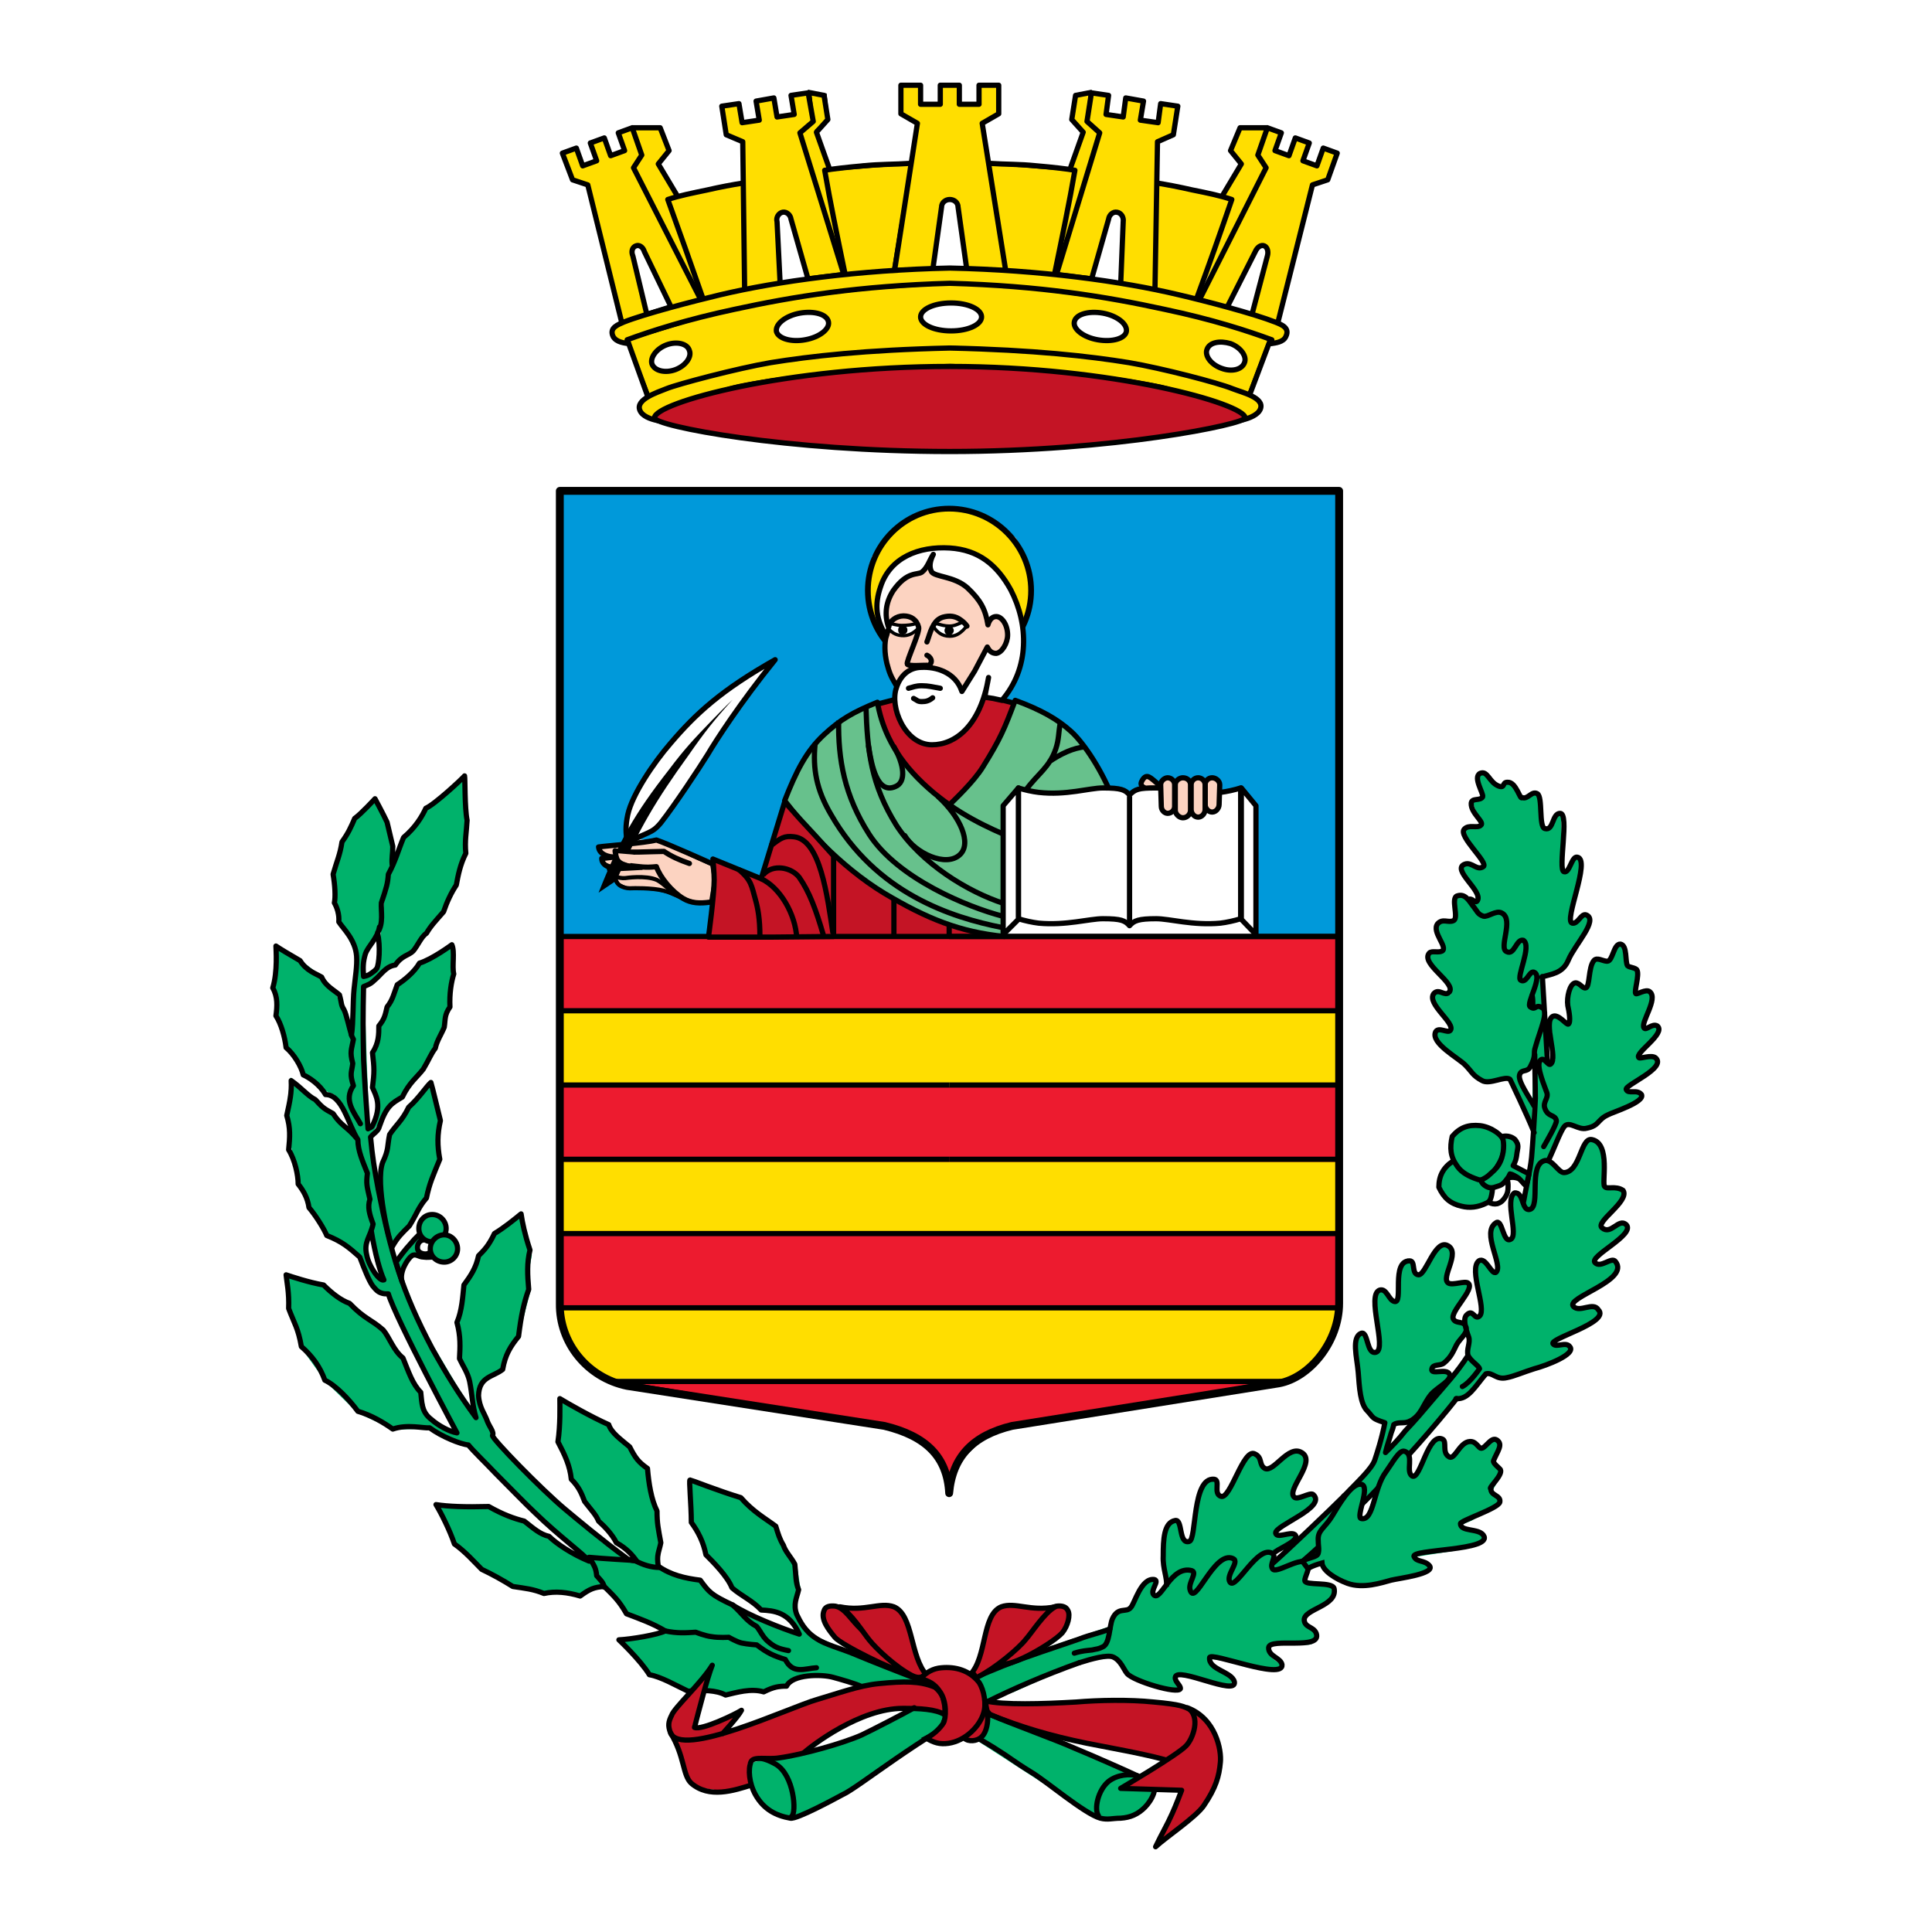
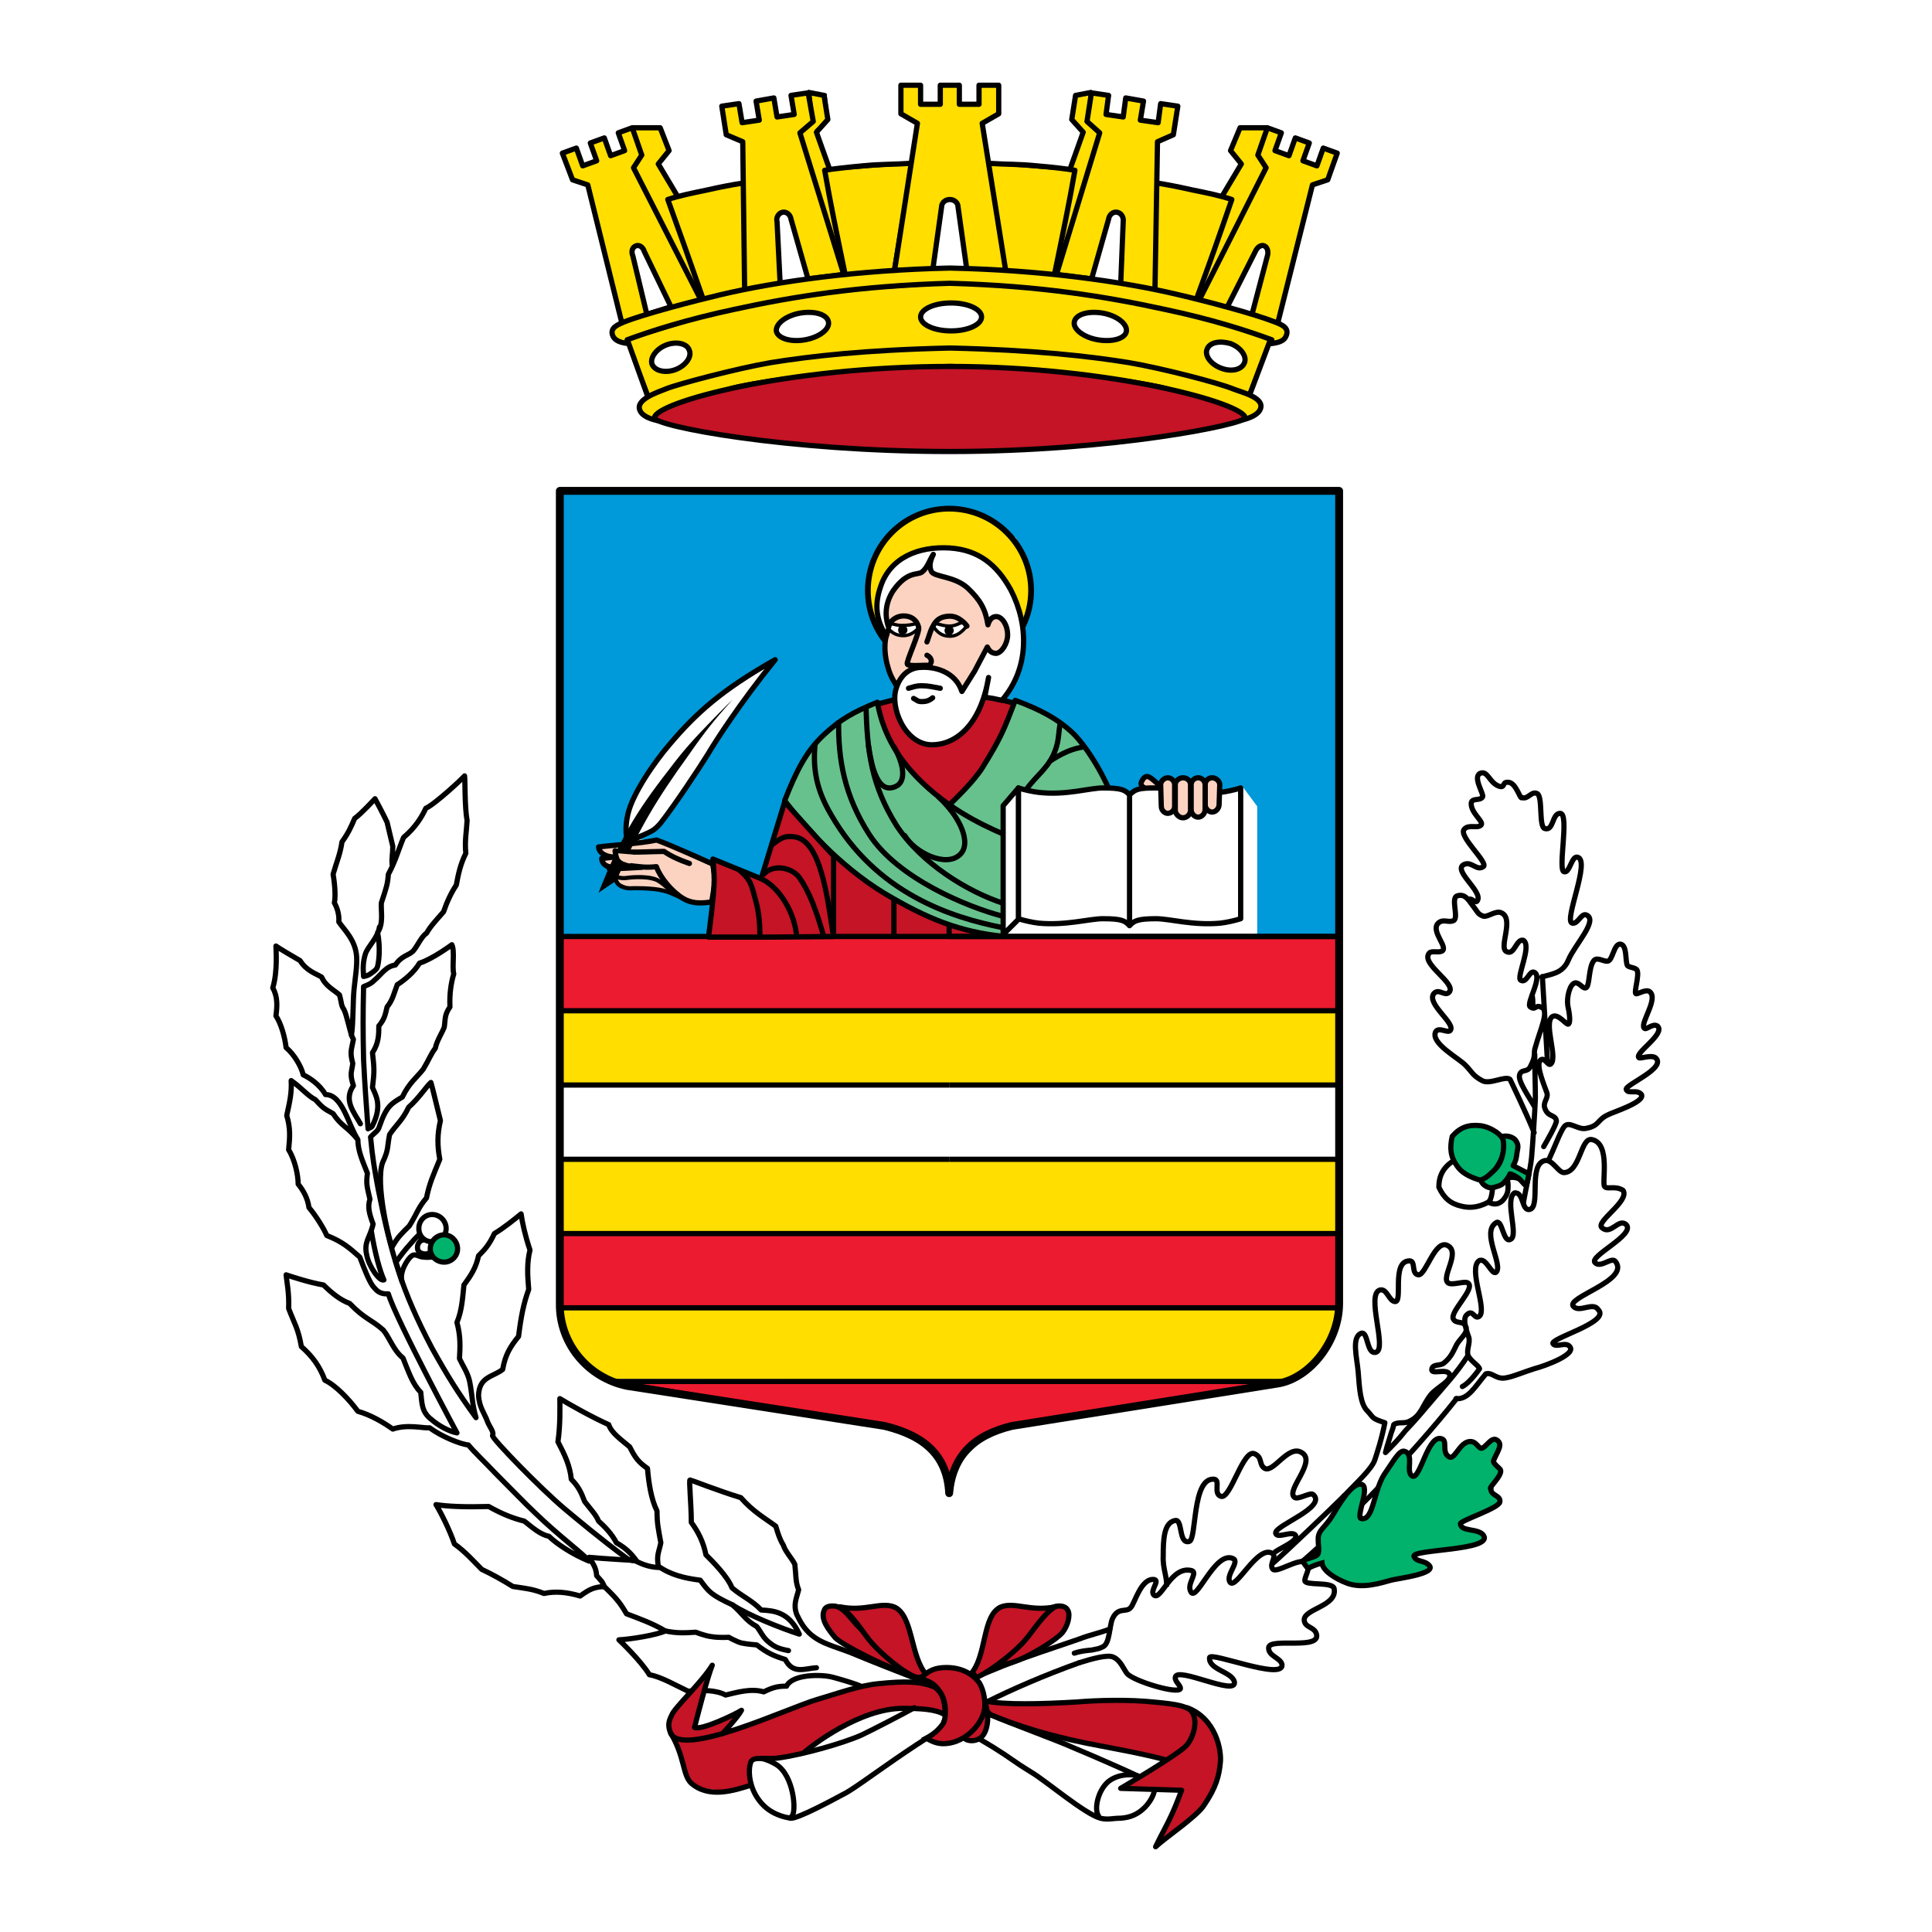
<svg xmlns="http://www.w3.org/2000/svg" version="1.0" id="Layer_1" x="0px" y="0px" width="192.756px" height="192.756px" viewBox="0 0 192.756 192.756" enable-background="new 0 0 192.756 192.756" xml:space="preserve">
  <g>
    <polygon fill-rule="evenodd" clip-rule="evenodd" fill="#FFFFFF" points="0,0 192.756,0 192.756,192.756 0,192.756 0,0  " />
    <polygon fill-rule="evenodd" clip-rule="evenodd" fill="#FFFFFF" points="141.4,141.059 140.64,141.376 139.689,141.629    139.31,141.883 138.549,143.339 138.358,144.605 139.626,143.402 140.957,141.945 141.4,141.059  " />
    <polygon fill-rule="evenodd" clip-rule="evenodd" fill="#C41425" points="68.465,173.549 68.845,172.155 69.415,172.535    73.788,170.636 72.457,172.915 68.465,173.549  " />
-     <path fill-rule="evenodd" clip-rule="evenodd" fill="#00B26B" d="M37.542,79.753l1.077,2.407l0.507,3.483l-0.951,3.546l-0.57,7.347   l-1.14,0.887l-0.19-0.633l0.127-1.52l1.458-2.343l-0.063,3.483l0.253-4.56l0.57-3.8l0.951-2.787l0.887-1.647l1.141-1.583   l0.57-0.887l2.915-2.533l1.141-1.014l0.127,2.724l0.253,1.52L46.35,83.49l0.126,1.646l-0.887,2.343l-0.253,1.14l-1.077,2.343   l-1.141,0.95l-0.95,1.583l-1.141,1.457l-1.394,0.95l-0.634,0.507l-1.331,0.95l-1.331,0.95l0.253,7.536l0.253,6.587l0.697-1.14   l-0.317-5.953l0.443-2.027l1.901-5.003l2.218-2.153l3.422-2.09l-0.127,4.116l-0.19,2.28l-1.141,2.85l-1.458,3.23l-2.091,2.786   l-1.395,1.077l-1.774,2.85l0.57,4.434l0.887-2.533l0.38-1.964l3.295-4.307l0.824-0.887l0.824,3.104v4.813l-1.268,3.61l-1.204,1.71   l-2.218,3.166l0.443,1.646l1.141-1.583l1.204-1.14l-0.063-1.203l0.507-0.57l1.267-0.316l0.951,0.949l-0.253,1.141l-1.521,0.507   l-0.633-0.127l-0.507,0.507l0.19,0.696l1.141,0.127l0.063-0.697l0.57-0.886l1.014-0.127l0.887,0.443l-0.127,1.456l-1.077,0.697   l-1.141-0.443l-1.458-0.254l-0.634,0.063l-1.14,1.646l2.344,5.764l4.942,8.297l-0.38-3.294l-1.014-2.279v-3.61l0.444-3.61   l2.154-3.926l2.408-2.407l1.267-0.887l0.634,2.66l0.317,1.583l-0.317,1.773l0.19,1.773l-0.824,3.167l-0.95,2.279l-1.141,2.724   l-1.077,0.443l-0.95,0.696l-0.253,1.521l0.887,2.217l0.697,1.646l4.879,5.193l5.893,5.257l2.345,1.52l1.331,0.443l-2.281-2.09   l-1.711-2.217l-1.457-1.773l-1.204-2.343l-1.458-3.927l0.317-3.863l3.042,1.583l2.281,1.457l1.458,1.772l1.521,1.773l1.141,3.99   l0.634,3.863l-0.38,2.153l2.091,0.95l2.155,0.253L71,158.982l2.915,1.836l2.345,1.077l3.295,1.014l-1.204-1.584l-2.408-0.696   l-2.599-1.963l-1.204-1.837l-1.647-1.837l-0.57-2.026l-0.951-1.203v-4.054l5.069,1.837l3.549,2.786l1.141,2.851l0.824,1.267   l0.316,2.09l-0.57,1.33l0.57,2.217l1.774,1.266l3.168,1.521l4.752,1.71l2.281,0.887l1.014-0.57l1.647-0.443l2.789,1.014   l0.824-0.443l1.964-0.823l2.281-0.823l2.091-1.014l6.4-2.153l0.443-1.14l1.077-0.507l0.634-0.823l1.647-2.09l0.57,0.063   l-0.253,0.507l0.316,0.887l1.077-1.141l-0.316-3.673l0.57-2.344l0.887-0.189l0.697,1.963l0.697-0.063l0.823-4.37l0.19-1.14   l0.697-0.507h0.696l0.127,1.394l0.507,0.38l2.535-4.18l0.696-0.19l0.508,0.634l0.95,1.013l2.598-1.899l0.888,0.253l-0.063,1.646   l-1.077,2.153l0.253,0.634l1.774-0.38l0.381,0.506l-1.268,1.077l-1.268,0.823l-1.33,1.077l-0.254,0.507h1.647l0.443,0.38   l-2.407,1.583l0.316,0.633l4.499-4.116l2.408-2.597l2.281-2.09l1.267-3.229l0.444-1.711l-1.901-1.203l-0.507-1.9l-0.19-1.52   l-0.189-3.8l0.443-0.507l1.014,1.837h0.57l0.127-2.85l-0.38-2.407l0.633-1.076l1.585,1.393l0.126-2.723l0.951-1.647l1.077,1.647   l1.268-1.773l1.267-1.203l0.824,0.38l-0.634,2.786l0.316,0.697h2.028l-1.584,2.913l0.253,0.887l1.014,0.57l-1.394,2.596   l-1.077,1.014l-1.014,0.443l1.584,0.443l0.062,0.76l-3.041,3.356l-1.395,0.824l-0.95,0.316l-0.697,2.406l2.788-2.85l5.133-6.08   l0.317-2.026l-0.38-2.153l0.443-0.507l0.696,0.507l0.444-0.507l-0.507-4.813l0.76-0.443l1.204,1.203l0.063-0.696l-0.254-1.646   l-0.189-2.153l0.57-0.507l0.887,1.71l0.57,0.063v-2.47v-2.217h0.507l0.761,1.52l0.317-2.85l-1.965-0.95l-0.127,1.267l-0.316,1.141   l-1.015,0.822l-1.9,0.443l-1.965-0.316l-1.457-1.456l0.126-1.837l1.395-1.33v-2.28l1.395-1.076l2.281,0.316l0.95,0.95l1.774,0.633   l-0.57,2.153l1.711,0.823l0.063-6.839l-1.395-3.104l1.015-0.127l0.443-1.203l-0.063,6.649l-2.028-4.75l-1.837,0.443l-1.078-0.316   l-0.95-0.887l-1.204-1.077l-1.331-1.013l-1.14-1.203l-0.063-0.634l0.697-0.316l0.76,0.189l-0.127-0.823l-0.38-0.443l-1.268-1.963   l0.444-0.696l1.394,0.38l-0.317-1.141l-1.9-2.469l0.063-0.57l1.457-0.316l-0.76-2.344l0.569-0.57h1.142l0.253-2.533l2.028,0.633   l-0.254-1.52l-1.204-1.9l0.697-0.443l1.457,0.506l-0.634-1.393l-1.457-2.217l0.38-0.443l1.585-0.063l-0.951-2.47l1.014-0.506   l-0.507-1.583l0.254-0.76l2.091,1.14l0.95-0.317l1.015,1.521l1.647-0.317l0.634,3.546l0.634-0.19l1.077-1.52l0.253,5.763   l0.381,0.253l0.887-1.583l0.507,0.38l-0.57,3.483l-0.443,2.66l1.457-0.697l0.444,0.443l-1.901,3.61l-0.761,1.267l-1.9,0.696   l0.316,8.867h0.317l0.443-0.443l-0.127-0.95l-0.316-3.104l0.38-0.316l1.394,0.823l-0.126-2.724l0.823-1.393l1.077,0.633   l0.697-2.533l0.443-0.38l0.95,0.127l1.331-1.773l0.761,2.217l1.077,0.443l-0.443,2.47l1.521-0.316l0.38,0.887l-0.316,0.76   l-0.761,1.963l1.458-0.189l0.189,0.76l-2.154,2.279v0.317l1.584-0.317l0.444,0.57l-2.979,2.533l0.126,0.507l1.205,0.19l-0.444,0.76   l-5.006,2.597l-2.218-0.254l-1.457,3.42l1.33,1.204l1.395-0.824l1.141-2.343l1.141,0.38l0.443,4.243l1.838,0.38l-0.381,1.268   l-1.774,2.279l0.508,0.507l1.584-0.823l0.507,0.443l-1.014,1.394l-2.092,1.772l-0.126,0.38l1.837-0.126l0.57,0.38l-0.76,1.267   l-3.803,2.597l0.444,0.443l1.773-0.19l0.508,0.823l-2.726,1.584l-1.9,1.203l1.521,0.38l-0.063,0.696l-4.309,1.837l-2.218,0.634   l-1.458-0.38l-2.344,2.279l-1.268,0.507l-4.816,5.827l0.57,1.583l0.761-0.38l0.95-2.153l1.268-1.33l0.824,2.343l2.344-1.836   l1.141,0.633l1.395-0.696l-0.254,1.646l0.634,1.646l-0.823,1.457l0.696,1.33l-2.788,1.71l-1.077,0.443l1.395,0.633l0.95,0.697   l-3.168,1.267l-4.056,0.633l1.014,0.95l-0.19,0.823l-3.358,0.443l-2.725,0.507l-3.675-2.09l-1.395,0.38l-0.507,1.394l2.661,0.316   l0.317,0.887l-1.015,1.203l-1.964,1.33c0,0,0.95,0.76,1.268,1.457c0.126,0.316-0.381,0.506-0.317,0.76   c0.317,1.013-4.309-0.57-4.436,1.076c0,0.634,1.458,1.33,1.458,1.33l-1.901,0.57l-3.612-0.95l-2.027-0.316l0.443,0.696l2.218,1.521   l-0.697,0.633l-3.231-0.95l-1.33-0.443l-0.634,0.19l0.507,1.52l-2.535-0.443l-1.901-0.886l-0.887-0.443l-0.823-1.33l-2.599-0.19   l-2.407,1.014l-5.45,2.47l-1.774,0.569l-0.634,0.887l0.063,0.824l3.549,1.267l6.526,2.786l4.753,2.09l1.458,0.761l-0.064,1.267   l-1.837,1.836l-3.358,0.317l-3.105-1.773l-9.695-6.271l-2.471,0.634l-1.964-0.57l-6.02,4.054l-3.359,2.026l-4.309,1.963   l-1.838-0.696l-1.584-1.646l-0.951-2.66l0.697-0.696l5.576-0.95l5.64-1.9l4.182-2.406l3.485,0.316l-0.063-1.773l-1.648-1.267   h-2.978l-3.739,0.507l-2.915-1.203l-2.915,0.19l-1.521,1.14l-6.21,0.633l-3.358-0.38l-3.612-1.33l-3.168-3.673l4.245-0.887   l0.38-0.127l-3.992-1.583l-2.471-2.787l-2.091,0.824l-3.802-0.127l-3.105-0.887l-3.485-1.71l-2.281-2.406l-1.964-3.801l5.26,0.19   l3.675,1.394l5.639,3.546L46.54,144.353l-3.548-1.837l-3.675,0.127l-3.612-1.646l-3.295-3.23l-2.535-3.547l-0.951-3.609   l-0.443-3.42l3.802,1.076l2.408,1.71l3.739,2.977l1.711,2.533l2.028,3.737l0.38,1.71l1.014,0.95l1.837,0.949l-5.449-10.829   l-1.078-2.724l-0.951-0.38l-1.077-0.823l-0.95-2.66l-1.901-1.521l-1.584-0.886l-1.584-2.534l-1.141-2.406l-0.697-4.054l-0.444-3.04   l0.444-3.482l1.458,1.203l1.774,1.773l1.267,0.823l1.584,1.646l-1.711-3.736l-0.951-0.38l-2.091-1.521l-1.901-2.977l-0.697-2.597   l-0.507-3.104l0.444-1.646l-0.127-2.597l2.535,1.457l1.774,1.393l1.458,1.457l0.824,1.837l0.887,2.026l0.57-7.156l-1.077-2.28   l-0.951-1.71l-0.317-3.673l0.951-3.546l1.331-2.534L37.542,79.753L37.542,79.753z" />
    <path fill="none" stroke="#000000" stroke-width="0.518" stroke-linecap="round" stroke-linejoin="round" stroke-miterlimit="2.613" d="   M147.801,115.536c-0.444-0.38-1.901-0.317-2.852,0.316s-1.395,1.457-1.395,2.597c0.507,1.077,1.141,1.646,2.281,1.9   c0.761,0.189,1.584,0.126,2.472-0.316c0.823-0.381,0.697-1.521,0.507-2.534C148.688,116.612,148.308,115.916,147.801,115.536   L147.801,115.536z" />
    <path fill-rule="evenodd" clip-rule="evenodd" fill="#FFFFFF" stroke="#000000" stroke-width="0.518" stroke-linecap="round" stroke-linejoin="round" stroke-miterlimit="2.613" d="   M148.561,119.969c0.254,0.127,0.507,0.19,0.824,0.127c0.38-0.127,0.57-0.316,0.823-0.696c0.19-0.316,0.254-0.57,0.254-1.014   c0-0.316,0-0.507-0.127-0.76c0.317-0.19,0.57-0.19,0.888-0.127c0.507,0.127,0.823,0.317,1.077,0.697l-0.19-1.141l-2.027-0.316   c-0.063-0.507-0.19-0.696-0.507-1.14c-0.254-0.443-0.508-1.014-1.015-0.887c-0.38,0.063-0.887,0.063-1.204,0.506   c0.317,0.19,0.444,0.317,0.697,0.634c0.381,0.507,0.443,0.887,0.634,1.457c0.127,0.633,0.254,0.95,0.19,1.583   C148.814,119.336,148.751,119.59,148.561,119.969L148.561,119.969z" />
    <path fill="none" stroke="#000000" stroke-width="0.518" stroke-linecap="round" stroke-linejoin="round" stroke-miterlimit="2.613" d="   M153.82,97.486c0.888-0.316,2.091-0.316,2.661-1.71c0.634-1.52,3.042-3.99,1.774-4.497c-0.507-0.189-0.823,0.95-1.394,0.824   c-0.888-0.19,1.9-6.333,0.507-6.586c-0.57-0.127-0.761,1.646-1.331,1.457c-0.634-0.19,0.57-5.827-0.38-5.827   c-0.824,0-0.634,1.773-1.521,1.52c-0.634-0.127-0.19-3.167-0.761-3.483s-0.951,0.633-1.521,0.38   c-0.189,0.317-0.57-1.583-1.457-1.52c-0.57,0-0.19,0.633-0.887,0.38c-0.951-0.38-1.077-1.583-1.838-1.267   c-0.761,0.38,0.38,2.027,0.253,2.344c-0.253,0.443-1.077,0.063-1.14,0.633c-0.063,1.013,1.394,1.9,0.95,2.216   c-0.381,0.317-1.204-0.126-1.647,0.38c-0.634,0.697,2.471,3.357,1.9,3.737c-0.634,0.443-1.141-0.506-1.837-0.253   c-1.395,0.507,1.773,2.66,1.267,3.61c-0.189,0.38-0.443-0.127-0.76-0.127 M35.007,102.553c0.19,0.76-0.19,0.316,0.253,1.14   c-0.19,1.077-0.38,1.204-0.063,2.407c-0.126,0.95-0.317,1.013,0.063,2.217c-1.014,1.456,0.063,2.659,0.697,3.8 M39.126,124.402   c-0.254-0.38-1.711-6.333-0.951-8.423c0.634-1.33,0.444-1.583,0.697-2.787c0.634-0.949,1.268-1.393,1.901-2.723   c1.014-0.887,1.774-2.09,2.218-2.471c0.19,0.634,0.507,2.027,0.95,3.801c-0.317,1.393-0.317,2.47-0.063,3.862   c-0.697,1.711-1.014,2.344-1.331,3.864c-0.824,0.949-0.95,1.583-1.711,2.786C40.076,123.072,39.696,123.39,39.126,124.402   L39.126,124.402z M113.455,177.159c-0.696-0.19-1.964-0.127-2.852,0.569c-1.077,0.887-1.457,2.787-1.014,3.42 M65.803,156.386   c-0.824,0-1.647-0.254-2.471-0.697c0,0-3.295-0.189-4.562-0.316c0.57,0.887,0.697,1.141,0.76,1.837   c0.444,0.507,0.634,0.633,0.761,1.14 M73.09,160.122c0.951,0.823,1.331,1.583,2.408,2.153c0.444,0.57,0.507,0.887,1.014,1.394   c0.697,0.634,1.141,0.823,2.155,1.013 M74.991,175.575c0.761-0.443,1.838,0.127,2.408,0.443c1.838,1.077,2.091,4.877,1.584,5.193    M153.123,105.213c0,1.71,0.063,2.977,0.063,4.37c-0.063,1.456-0.253,4.433-0.38,5.89c-0.127,1.267-0.634,3.42-0.824,4.561    M154.391,105.909c-0.19-3.293-0.316-5.13-0.507-8.486 M154.518,115.726c0.507-1.076,1.141-2.786,1.521-3.293   c0.507-0.696,1.395,0.38,2.281,0.127c1.268-0.254,1.014-0.823,2.091-1.33c0.444-0.254,3.739-1.267,3.359-2.026   c-0.444-0.57-1.331,0-1.521-0.507c-0.189-0.443,4.119-2.153,2.915-3.167c-0.443-0.316-1.521,0.127-1.647,0   c-0.507-0.443,2.725-2.406,1.838-3.166c-0.507-0.317-1.141,0.506-1.331,0.189c-0.38-0.507,1.457-2.913,0.57-3.609   c-0.38-0.317-1.268,0.316-1.394,0.189c-0.19-0.189,0.38-1.837,0.126-2.343c-0.126-0.253-0.761-0.253-0.95-0.443   c-0.253-0.38,0-2.026-0.697-2.153c-0.697-0.063-0.761,1.71-1.331,1.71c-0.443,0-1.014-0.443-1.33-0.063   c-0.57,0.696-0.38,2.66-0.824,2.723c-0.316,0.063-0.57-0.506-1.014-0.506c-0.57,0.062-0.887,1.456-0.761,2.279   c0.127,0.57,0.317,1.646,0.063,1.837c-0.189,0.127-1.014-1.077-1.584-0.76c-0.95,0.569,0.57,4.18-0.189,4.75   c-0.254,0.253-0.697-0.887-1.078-0.317c-0.38,0.57,0.508,2.597,0.697,3.167c0.19,0.57-0.443,0.95-0.189,1.583   c0.316,0.887,1.014,0.57,1.141,1.204c0.062,0.316-1.015,2.153-1.268,2.597 M153.061,113.003c-0.697-1.773-2.408-5.32-2.408-5.32   c-0.508-0.38-2.028,0.57-2.788,0.127c-0.951-0.507-1.015-0.887-1.647-1.521c-0.634-0.696-3.549-2.216-2.979-3.356   c0.316-0.507,1.203,0.19,1.457-0.127c0.57-0.696-2.408-2.659-1.647-3.673c0.507-0.57,1.077,0.316,1.521-0.127   c0.824-0.887-2.915-2.85-1.964-3.926c0.253-0.253,0.887,0,1.267-0.19c0.635-0.38-1.076-1.9-0.443-2.724   c0.508-0.569,1.078-0.063,1.585-0.316c0.57-0.253-0.317-2.28,0.38-2.47c0.761-0.253,1.141,0.443,1.521,0.95   c0.507,0.633,0.507,0.887,1.077,1.077c0.444,0.126,1.268-0.633,1.838-0.316c1.268,0.633-0.38,3.546,0.507,3.863   c0.761,0.38,0.95-1.33,1.647-1.14c0.888,0.57-0.76,3.737-0.253,3.99c0.57,0.316,0.823-0.887,1.267-0.823   c1.078,0.316-0.823,3.167-0.316,3.483c0.57,0.38,0.507-0.316,1.141,0.063c0.761,0.316-0.19,2.279-0.634,3.927   c-0.253,0.696,0.127,0.76-0.507,1.963c-0.316,0.634-0.887,0.19-1.077,0.823c-0.19,0.634,1.014,2.28,1.521,3.23" />
    <path fill="none" stroke="#000000" stroke-width="0.518" stroke-linecap="round" stroke-miterlimit="2.613" d="M152.87,99.323   c0.063,0.443,0.063,0.443,0.063,1.203" />
    <path fill="none" stroke="#000000" stroke-width="0.518" stroke-miterlimit="2.613" d="M116.37,158.285   c0.127-0.823-0.38-1.772-0.316-3.04c0-1.646,0.063-3.356,1.204-3.546c0.76-0.127,0.316,2.406,1.394,2.09   c0.761-0.19,0.254-6.396,2.472-6.207c0.697,0.063-0.127,1.457,0.697,1.71c0.95,0.316,2.218-4.813,3.357-4.243   c0.824,0.38,0.381,1.077,1.015,1.457c0.887,0.443,2.345-2.406,3.675-1.584c1.521,0.887-1.521,3.674-0.76,4.434   c0.316,0.38,1.584-0.507,1.9-0.253c1.458,1.267-3.865,3.104-3.738,3.863c0.127,0.57,1.457-0.19,1.901,0.127   c0.633,0.506-1.395,1.329-1.901,1.709c-0.127,0.063-0.19,0.127-0.254,0.127 M126.953,156.006c1.521-1.33,5.893-5.511,7.224-6.84" />
    <path fill="none" stroke="#000000" stroke-width="0.518" stroke-linecap="round" stroke-linejoin="round" stroke-miterlimit="2.613" d="   M145.329,139.539c-4.562,5.764-11.597,12.983-15.208,16.087 M93.875,168.926c1.964-0.95,3.676-1.71,6.21-2.724   c2.915-1.14,4.626-1.646,7.541-2.66c1.33-0.507,1.964-0.569,3.104-1.013" />
    <path fill-rule="evenodd" clip-rule="evenodd" fill="#C41425" stroke="#000000" stroke-width="0.518" stroke-linecap="round" stroke-linejoin="round" stroke-miterlimit="2.613" d="   M117.574,176.019c-1.774-0.76-5.956-1.457-9.125-2.09c-3.738-0.76-6.653-1.646-9.632-2.85c-0.507-0.507-0.253-0.317-0.57-1.394   c1.838,0.443,5.83,0.316,9.125,0.126c2.218-0.189,5.323-0.253,7.731,0c2.788,0.254,2.978,0.443,3.675,0.761   c1.964,0.696,1.521,8.17,1.204,7.727C119.095,177.159,118.969,176.652,117.574,176.019L117.574,176.019z" />
    <path fill="none" stroke="#000000" stroke-width="0.518" stroke-linecap="round" stroke-linejoin="round" stroke-miterlimit="2.613" d="   M107.689,165.886c-3.549,1.267-6.844,2.723-8.999,3.8" />
    <path fill="none" stroke="#000000" stroke-width="0.518" stroke-miterlimit="2.613" d="M98.817,171.079   c2.028,0.887,6.78,2.597,8.428,3.356c1.838,0.76,5.006,2.153,6.21,2.724c0.634,0.316,1.014,0.253,1.458,0.569   c0.696,0.57,0,1.9-0.697,2.597s-1.457,1.014-2.408,1.077c-0.823,0-1.268,0.189-2.027,0c-1.584-0.443-5.45-3.737-6.844-4.561   c-2.154-1.33-1.838-1.267-3.865-2.533c-2.725-1.646-2.472-1.456-5.07-2.786" />
    <path fill-rule="evenodd" clip-rule="evenodd" fill="#00B26B" stroke="#000000" stroke-width="0.518" stroke-linecap="round" stroke-linejoin="round" stroke-miterlimit="2.613" d="   M150.019,113.89c-0.063-0.634-1.268-1.457-2.345-1.584c-1.204-0.126-2.027,0.19-2.788,1.077c-0.254,1.14-0.19,2.026,0.507,2.977   c0.443,0.633,1.141,1.014,2.091,1.33c0.888,0.253,1.584-0.76,2.092-1.646C150.019,115.283,150.145,114.522,150.019,113.89   L150.019,113.89z" />
    <path fill-rule="evenodd" clip-rule="evenodd" fill="#00B26B" stroke="#000000" stroke-width="0.518" stroke-linecap="round" stroke-linejoin="round" stroke-miterlimit="2.613" d="   M147.737,117.753c0.127,0.316,0.253,0.443,0.57,0.633c0.38,0.19,0.634,0.127,1.014,0c0.443-0.126,0.634-0.253,0.887-0.569   c0.19-0.254,0.317-0.381,0.444-0.697c0.316,0.063,0.443,0.19,0.697,0.316c0.443,0.254,0.887,1.077,0.95,0.761   c0.063-0.19,0.19-0.823,0.253-1.077l-1.584-0.823c0.254-0.443,0.316-0.696,0.381-1.267c0.062-0.507,0.253-0.76-0.19-1.33   c-0.254-0.253-0.761-0.443-1.268-0.316c0.063,0.316,0.127,0.507,0.127,0.887c0,0.507-0.063,0.823-0.19,1.267   c-0.253,0.76-0.57,1.076-1.141,1.583C148.371,117.436,148.117,117.562,147.737,117.753L147.737,117.753z" />
    <path fill="none" stroke="#000000" stroke-width="0.518" stroke-miterlimit="2.613" d="M41.787,122.566   c0-0.761,0.57-1.394,1.331-1.394s1.394,0.633,1.394,1.394c0,0.76-0.634,1.329-1.394,1.329S41.787,123.326,41.787,122.566   L41.787,122.566z M41.724,123.263c-0.317,0.316-0.507,0.507-0.76,0.823c-0.634,0.696-0.951,1.14-1.458,1.837l0.634,2.026   c-0.38-1.014,0.57-2.407,0.95-2.66c0.38-0.253,0.697,0.127,1.141,0.127c0.444,0.063,0.634,0,1.014,0l-0.317-0.507   c-0.317,0.38-1.204,0.19-1.268-0.316c-0.063-0.443,0.19-0.823,0.57-0.887L41.724,123.263L41.724,123.263z" />
    <path fill="none" stroke="#000000" stroke-width="0.518" stroke-linecap="round" stroke-linejoin="round" stroke-miterlimit="2.613" d="   M145.266,139.539c1.204,0.127,1.901-1.203,2.979-2.47c0.697-0.19,1.014,0.633,2.091,0.38c0.697-0.127,1.711-0.57,2.726-0.887   c1.203-0.316,4.245-1.457,3.548-2.217c-0.38-0.507-1.33,0.127-1.647-0.253c-0.57-0.507,5.767-2.153,4.499-3.42   c-0.507-0.823-1.838,0.316-2.472-0.317c-0.887-0.886,5.703-2.597,4.183-4.496c-0.38-0.507-1.457,0.696-2.027,0.126   c-0.697-0.633,4.056-2.786,3.104-3.8c-0.761-0.696-1.521,1.077-2.408,0.317c-0.76-0.57,2.789-2.66,2.092-3.737   c-0.761-0.506-1.585-0.062-1.838-0.38c-0.317-0.316,0.634-4.307-1.268-4.687c-1.141-0.253-1.141,3.23-2.788,3.293   c-0.57,0-1.141-1.33-1.9-1.203c-1.712,0.38-0.381,4.623-1.521,4.877c-0.823,0.189-0.57-1.773-1.521-1.646   c-1.014,0.696,0.443,4.243-0.381,4.623c-0.76,0.443-0.823-2.09-1.457-1.646c-1.521,0.95,0.761,4.243,0,4.939   c-0.443,0.317-1.014-1.583-1.711-1.14c-1.077,0.823,0.824,4.813,0.063,5.51c-0.507,0.443-0.634-0.76-1.268-0.127   c-0.38,0.317-0.189,1.204,0.19,2.217c0.19,0.57-0.254,1.267-0.063,1.837c0.254,0.57,1.077,1.014,1.141,1.33   c0,0-0.95,1.394-1.711,1.773 M134.05,149.292c1.395-1.456,2.788-2.723,3.105-3.609c0.189-0.57,0.696-2.09,1.014-3.737   c-1.331-0.443-1.077-0.443-1.711-1.14c-0.761-0.696-0.824-2.343-0.951-3.927c-0.126-1.456-0.696-3.483,0.317-3.863   c0.697-0.189,0.507,2.153,1.457,1.9c1.141-0.316-1.014-5.764,0.381-6.207c0.696-0.189,0.887,1.014,1.457,1.141   c0.95,0.253-0.38-4.054,1.521-4.054c0.634,0,0.127,1.33,0.888,1.394c0.76,0,1.647-3.61,2.914-2.913   c1.331,0.696-0.76,3.229,0.064,3.736c0.443,0.253,1.647-0.254,1.964,0c0.761,0.57-1.901,2.913-1.457,3.609   c0.253,0.443,0.887,0.19,1.141,0.57c0.507,0.697-0.444,1.267-0.824,1.964c-0.38,0.76-0.57,1.267-1.268,1.836   c-0.38,0.316-1.077,0.063-1.204,0.57c-0.189,0.696,1.521-0.127,1.774,0.57c0.19,0.633-1.141,1.203-1.837,1.963   c-0.888,1.076-0.951,2.153-2.219,2.724c-0.507,0.253-1.077,0-1.521,0.316c-0.063,0.316-0.127,0.507-0.253,0.823   c-0.19,0.697-0.381,1.141-0.57,1.963c0.823-0.822,1.267-1.266,1.964-2.152c1.141-1.204,1.711-1.9,2.788-3.167   c1.395-1.646,2.281-2.533,3.485-4.37" />
    <path fill-rule="evenodd" clip-rule="evenodd" fill="#FFFFFF" d="M136.077,150.242l0.888-0.887l-0.19,0.696l-0.253,0.634   l-0.19,0.38c0,0-0.19,0.316-0.38,0.19c-0.19,0,0-0.443,0-0.443L136.077,150.242L136.077,150.242z" />
    <polygon fill-rule="evenodd" clip-rule="evenodd" fill="#FFFFFF" points="36.908,123.453 37.288,125.036 37.542,126.239    38.302,127.633 37.985,127.696 36.844,125.669 36.654,124.529 36.908,123.453  " />
    <path fill="none" stroke="#000000" stroke-width="0.518" stroke-linecap="round" stroke-linejoin="round" stroke-miterlimit="2.613" d="   M107.183,164.936c0.823-0.254,1.267-0.254,1.773-0.316c0.507-0.127,0.57-0.063,1.077-0.316c0.697-0.317,0.634-2.027,0.951-2.787   c0.57-1.267,1.394-0.57,1.837-1.141c0.381-0.38,1.015-2.977,2.345-2.786c0.57,0.127-0.443,1.077-0.062,1.521   c0.696,0.76,1.71-2.978,3.802-2.407c0.57,0.19-0.317,1.14-0.19,1.837c0.443,2.026,2.408-3.927,4.309-3.04   c0.697,0.316-0.76,1.646-0.316,2.343c0.57,0.887,2.788-3.8,4.246-2.85c0.443,0.316-0.317,1.014,0,1.521   c0.316,0.569,2.598-1.141,3.421-0.634c0.508,0.38-0.253,1.457-0.189,1.837c0.063,0.507,2.725,0.063,2.915,0.76   c0.38,1.773-3.042,2.026-2.979,3.167c0.063,0.76,0.95,0.633,1.204,1.33c0.57,1.709-4.626,0.379-4.753,1.393   c-0.063,0.887,1.204,1.014,1.331,1.71c0.19,1.646-7.161-1.33-7.224-0.696c-0.127,1.203,2.218,1.394,2.471,2.406   c0.317,1.521-5.767-1.583-5.893-0.443c-0.063,0.443,0.57,0.823,0.507,1.141c-0.254,0.569-4.689-0.761-5.323-1.521   c-0.316-0.38-0.634-1.33-1.394-1.646c-0.57-0.253-2.155,0.19-3.358,0.57" />
    <path fill-rule="evenodd" clip-rule="evenodd" fill="#C41425" stroke="#000000" stroke-width="0.518" stroke-linecap="round" stroke-linejoin="round" stroke-miterlimit="2.613" d="   M97.931,173.295c-0.444,0.443-1.331,0.507-1.711,0.127c0,0,0.634-0.887,1.014-1.456c0.443-0.57,1.077-1.521,1.077-1.521   C98.69,170.889,98.628,172.662,97.931,173.295L97.931,173.295z" />
    <path fill-rule="evenodd" clip-rule="evenodd" fill="#C41425" stroke="#000000" stroke-width="0.518" stroke-linecap="round" stroke-linejoin="round" stroke-miterlimit="2.613" d="   M105.408,160.249c0.443-0.063,0.95,0,1.141,0.443c0.253,0.443,0,1.52-0.57,2.217c-1.078,1.203-7.161,4.687-6.21,2.279   c0.57-1.456,1.9-1.583,3.104-2.659C103.887,161.643,104.457,160.438,105.408,160.249L105.408,160.249z" />
    <path fill-rule="evenodd" clip-rule="evenodd" fill="#C41425" stroke="#000000" stroke-width="0.518" stroke-linecap="round" stroke-linejoin="round" stroke-miterlimit="2.613" d="   M102.303,163.605c0.634-0.696,1.901-2.724,2.979-3.293c-2.472,0.506-3.992-0.507-5.387,0c-1.964,0.823-1.394,5.003-3.104,6.776   c0.823-0.316,0.063,0.57,0.823,0.19C99.261,166.455,101.605,164.492,102.303,163.605L102.303,163.605z" />
    <path fill="none" stroke="#000000" stroke-width="0.518" stroke-linecap="round" stroke-linejoin="round" stroke-miterlimit="2.613" d="   M86.018,168.292c-0.634-0.316-2.218-0.76-2.915-0.95c-1.141-0.316-4.056-0.316-4.626,0.887c-0.76,0-1.268,0.063-2.281,0.57   c-1.267-0.38-2.725,0.063-3.802,0.316c-0.951-0.507-2.281-0.507-3.739-0.38c-1.204-0.57-2.725-1.456-3.865-1.646   c-0.887-1.457-3.042-3.483-3.042-3.483c1.268-0.063,3.866-0.507,4.626-0.887c-1.268-0.76-2.535-1.203-3.865-1.71   c-0.761-1.33-1.268-1.773-2.218-2.724c-1.014,0.063-1.458,0.254-2.408,0.95c-1.268-0.38-2.471-0.507-3.612-0.253   c-1.077-0.443-1.838-0.507-3.105-0.697c-1.014-0.633-2.028-1.203-3.105-1.71c-0.76-0.76-1.647-1.773-2.725-2.533   c-0.443-1.33-1.331-3.104-1.837-3.927c1.204,0.19,2.915,0.254,5.259,0.19c1.458,0.823,2.535,1.203,3.549,1.457   c0.887,0.696,1.584,1.33,2.471,1.52c0.697,0.697,2.281,1.773,3.992,2.47c-0.443-0.633-2.979-2.47-5.386-4.813   c-0.887-0.823-2.408-2.406-3.929-3.926c-1.078-1.141-2.155-2.153-2.725-2.851c-0.76-0.062-2.661-0.823-3.865-1.71   c-0.634,0.063-2.218-0.38-3.675,0.127c-0.887-0.634-2.154-1.394-3.485-1.773c-0.887-1.203-2.218-2.597-3.295-3.104   c-0.507-1.394-1.267-2.406-2.344-3.356c-0.317-1.837-0.697-2.28-1.268-3.8c0.063-1.583-0.19-2.66-0.254-3.356   c0.57,0.189,2.282,0.76,3.739,1.013c0.824,0.824,1.71,1.521,2.598,1.837c1.521,1.583,2.155,1.583,3.358,2.66   c0.634,0.76,1.014,2.026,1.965,2.786c0.57,1.394,0.95,2.597,1.774,3.421c0.127,1.076,0.063,1.963,1.077,2.723   c0.634,0.57,1.774,1.203,2.535,1.33c0,0-6.083-11.337-6.844-13.87c-0.253,0-0.443,0-0.633-0.062   c-0.444-0.127-0.634-0.381-0.951-0.761c-0.38-0.569-0.76-1.52-1.267-2.85c-1.078-0.95-1.711-1.521-3.295-2.153   c-0.253-0.634-1.077-1.964-1.774-2.787c-0.127-0.949-0.57-1.71-1.077-2.343c0-0.887-0.317-2.407-0.951-3.42   c0.126-1.267,0.19-2.153-0.19-3.42c0.317-1.457,0.507-2.28,0.444-3.483c1.077,0.76,1.647,1.52,2.408,1.9   c0.697,0.76,0.824,0.886,1.774,1.393c0.824,1.267,1.394,1.267,2.471,2.597c-0.95-1.456-1.521-4.496-3.231-4.496   c-0.57-1.014-1.647-1.71-2.218-1.964c-0.19-0.823-0.887-2.026-1.711-2.723c-0.126-1.077-0.507-2.407-1.014-3.167   c0.127-0.95,0.19-1.9-0.317-2.787c0.507-1.646,0.317-3.863,0.317-4.18c0.253,0.19,1.521,0.95,2.408,1.457   c0.634,1.013,1.521,1.266,2.155,1.646c0.38,0.887,1.204,1.267,1.774,1.773c0.253,0.887,0.126,0.949,0.443,1.457   c0.253,0.442,0.57,2.026,0.761,2.532c0.19-1.267,0.126-3.293,0.253-4.56c0.126-1.267,0.317-2.28,0.253-3.293   c-0.127-1.647-1.268-2.66-1.774-3.42c0.063-0.76-0.19-1.457-0.443-1.9c0.126-0.57,0.063-1.773-0.127-2.85   c0.38-1.33,0.697-1.963,0.887-3.229c0.634-0.887,0.887-1.457,1.267-2.344c0.634-0.443,2.028-1.963,2.028-1.963   s0.824,1.52,1.204,2.343l0.57,2.407c0,0.76-0.126,1.14-0.063,1.836 M37.858,92.483c-0.19,1.14-1.078,1.837-1.394,2.66   c-0.254,0.823-0.254,1.393-0.19,2.28c0.317-0.063,0.507-0.127,0.761-0.317c0.253-0.189,0.38-0.252,0.57-0.506   c0.19-0.38,0.38-2.09,0.063-3.547c0.634-0.95,0.317-2.153,0.38-2.977c0.507-1.52,0.634-1.9,0.697-2.85   c0.697-1.266,1.014-2.47,1.521-3.673c1.204-1.014,1.838-2.09,2.218-2.914c0.887-0.38,3.675-2.977,3.866-3.23   c0.063,0.253,0,3.167,0.253,4.433c-0.063,1.204-0.253,2.027-0.127,3.293c-0.57,1.14-0.76,2.153-0.95,3.167   c-0.507,0.76-0.951,1.71-1.268,2.66c-0.824,0.95-1.267,1.394-1.711,2.153c-0.507,0.317-0.887,1.267-1.331,1.773   c-0.443,0.443-1.141,0.443-1.774,1.393c-0.951,0.127-1.394,0.95-2.091,1.52c-0.38,0.38-0.633,0.443-1.077,0.634   c-0.063,2.85-0.063,4.433,0,7.283c0.127,2.66,0.253,4.18,0.444,6.903c0.19-0.127,0.38-0.127,0.443-0.317   c1.014-2.026,0.317-3.039,0-3.8c0.19-1.583,0.19-1.837,0-3.483c0.634-0.949,0.634-1.836,0.634-2.659   c0.57-0.697,0.634-1.077,0.824-1.9c0.57-0.696,0.697-1.394,1.014-2.217c0.697-0.443,1.711-1.267,2.218-2.153   c1.267-0.38,3.231-1.836,3.231-1.836c0.317,0.697,0,2.153,0.19,2.914c-0.253,0.823-0.443,1.963-0.38,3.293   c-0.57,0.823-0.444,1.203-0.57,2.026c-0.253,0.634-0.76,1.394-0.887,2.09c-0.443,0.57-0.634,1.141-1.204,2.09   c-0.633,0.824-1.394,1.33-2.091,2.787c-1.077,0.634-1.584,0.887-2.281,2.913c-0.127,0.507-0.507,0.634-0.887,1.077   c0.19,2.026,0.38,3.166,0.76,5.193c1.267,6.396,2.345,10.133,5.386,15.896c1.521,2.723,2.535,4.37,4.373,6.903   c-0.38-1.268-0.38-2.344-0.634-3.61c-0.19-0.887-0.697-1.583-1.014-2.28c0.063-1.14,0.127-2.216-0.253-3.609   c0.507-1.204,0.57-2.533,0.697-3.737c0.697-0.949,1.204-1.71,1.458-2.913c0.57-0.57,1.014-1.013,1.584-2.217   c0.951-0.569,1.964-1.393,2.662-1.963c0.126,0.887,0.38,2.09,0.887,3.609c-0.317,1.267-0.253,2.471-0.127,3.927   c-0.507,1.394-0.76,2.66-1.014,4.688c-0.824,1.013-1.331,1.836-1.584,3.293c-0.951,0.76-2.345,0.696-2.408,2.597   c0.063,1.203,0.633,1.836,0.887,2.597c0.19,0.507,0.697,1.076,0.507,1.394c-0.126,0.253,4.879,5.383,7.224,7.346   c1.141,0.95,3.549,2.978,6.21,4.94c0.254,0.189,0.634,0.189,0.951,0.253c-0.443-0.633-1.014-1.267-2.028-1.836   c-0.443-0.887-1.267-1.71-1.774-2.153c-0.253-0.634-0.761-1.141-1.394-1.964c-0.317-0.823-0.57-1.456-1.331-2.217   c-0.127-1.33-0.634-2.406-1.331-3.736c0.253-1.71,0.19-3.547,0.19-4.307c0.824,0.507,3.168,1.837,4.879,2.597   c0.253,0.823,1.268,1.521,2.091,2.217c0.57,1.14,0.887,1.52,1.774,2.153c0.127,1.52,0.38,3.103,0.951,4.243   c0,1.267,0.126,1.773,0.38,3.167c-0.19,0.949-0.443,1.203-0.253,2.343c1.268,0.887,2.662,1.203,4.183,1.394   c0.887,1.203,1.077,1.457,3.231,2.47c1.521,1.014,4.879,2.344,6.654,2.913c-1.014-2.217-2.535-2.343-3.802-2.406   c-0.888-0.95-1.965-1.394-2.916-2.217c-0.443-1.14-1.901-2.597-2.598-3.293c-0.253-1.267-0.76-2.28-1.458-3.23   c0-1.773-0.254-4.243-0.127-4.243c0.063,0,2.788,1.077,5.069,1.773c1.204,1.394,2.471,2.09,3.485,2.85   c0.253,0.824,0.38,1.268,0.761,1.9c0.19,0.633,0.824,1.267,1.14,1.9c0.127,1.14,0.063,1.772,0.38,2.533   c-0.19,0.823-0.57,1.456-0.19,2.47c0.317,0.633,0.76,1.646,1.964,2.406c0.824,0.57,2.471,1.014,3.549,1.457   c4.879,2.026,7.414,2.85,12.293,4.939c0.57,0.254,0.507,0.317,1.014,0.57 M35.704,113.699c0,1.141,0.507,2.217,0.951,3.356   c-0.127,1.077-0.063,1.204,0.253,2.597c-0.253,0.76-0.063,1.457,0.317,2.471c-0.317,1.393-0.951,1.772-0.634,3.103   c0.19,1.077,1.268,2.66,1.711,2.471c-0.38-0.824-0.887-2.597-1.267-4.94" />
    <polygon fill-rule="evenodd" clip-rule="evenodd" fill="#C41425" points="92.671,167.849 90.01,167.849 87.031,168.039    82.659,169.052 78.16,170.572 73.724,172.409 69.795,173.612 67.958,173.738 69.099,173.358 69.099,172.155 71,166.393    67.324,170.445 66.69,172.092 68.591,177.349 69.732,178.362 72.583,178.742 74.928,178.046 74.611,175.955 75.372,175.575    78.16,175.259 80.378,174.815 83.292,172.599 85.764,171.459 89.186,170.382 91.657,170.572 94.128,170.825 94.255,169.812    93.685,168.545 92.671,167.849  " />
    <path fill="none" stroke="#000000" stroke-width="0.518" stroke-linecap="round" stroke-linejoin="round" stroke-miterlimit="2.613" d="   M93.178,168.292c-1.458-0.57-2.915-0.57-5.513-0.316c-1.964,0.189-4.183,1.013-6.146,1.583c-2.852,0.823-13.624,5.953-14.638,3.294   c-0.254-0.697-0.19-1.077,0.126-1.711c0.253-0.76,2.915-3.166,4.056-5.003c-0.507,1.267-1.394,4.75-1.774,6.207   c0.697,0.316,4.119-1.33,4.689-1.71c-0.317,0.633-1.901,2.343-1.901,2.343" />
    <path fill="none" stroke="#000000" stroke-width="0.518" stroke-miterlimit="2.613" d="M66.881,172.853   c1.457,2.406,1.204,4.243,2.091,5.066c1.774,1.52,4.182,0.76,6.146,0.127 M80.125,174.942c0.887-0.824,5.703-4.497,9.948-4.497   c1.647,0,3.295,0.063,4.182,0.634c0.063-0.697,0-1.077-0.189-1.711c-0.317-0.823-0.888-1.013-1.458-1.709" />
    <path fill="none" stroke="#000000" stroke-width="0.518" stroke-linecap="round" stroke-linejoin="round" stroke-miterlimit="2.613" d="   M98.374,170.065c-6.463,3.104-12.737,8.297-14.321,8.993c-0.824,0.443-4.562,2.47-5.196,2.344   c-1.458-0.254-2.662-0.887-3.485-2.344c-0.634-1.14-0.76-2.533-0.443-3.293c0.253-0.57,1.647-0.19,2.788-0.38   c2.345-0.317,6.4-1.457,8.238-2.28c0.95-0.443,4.499-2.28,5.259-2.724" />
    <path fill-rule="evenodd" clip-rule="evenodd" fill="#C41425" stroke="#000000" stroke-width="0.518" stroke-linecap="round" stroke-linejoin="round" stroke-miterlimit="2.613" d="   M83.356,160.249c-0.507-0.063-1.014,0-1.141,0.443c-0.38,0.887,0.507,1.963,1.077,2.659c0.697,0.824,6.4,3.547,6.21,3.167   c-0.57-1.203-2.091-2.533-3.612-3.989C84.94,161.643,84.307,160.438,83.356,160.249L83.356,160.249z" />
    <path fill-rule="evenodd" clip-rule="evenodd" fill="#C41425" stroke="#000000" stroke-width="0.518" stroke-linecap="round" stroke-linejoin="round" stroke-miterlimit="2.613" d="   M86.714,163.605c-0.57-0.696-1.838-2.724-2.915-3.293c2.471,0.506,3.993-0.507,5.387,0c1.964,0.823,1.584,5.003,3.295,6.84   c-0.57,0.127-0.761,0.38-1.521,0C89.376,166.329,87.411,164.492,86.714,163.605L86.714,163.605z" />
    <path fill-rule="evenodd" clip-rule="evenodd" fill="#C41425" stroke="#000000" stroke-width="0.518" stroke-linecap="round" stroke-linejoin="round" stroke-miterlimit="2.613" d="   M118.462,170.382c1.394,0.823,0.57,3.104-0.127,3.8c-0.824,0.887-6.527,4.244-6.527,4.244l6.084,0.189c0,0-0.57,1.52-0.951,2.344   c-0.507,1.14-1.014,1.963-1.647,3.293c1.014-0.95,4.056-2.977,4.816-4.117c1.203-1.772,1.521-2.913,1.647-4.306   C121.883,174.625,121.312,171.459,118.462,170.382L118.462,170.382z" />
    <path fill="none" stroke="#000000" stroke-width="0.518" stroke-linecap="round" stroke-linejoin="round" stroke-miterlimit="2.613" d="   M66.374,162.719c1.204,0.254,2.028,0.19,3.042,0.127c0,0,0.951,0.38,1.584,0.443c0.697,0.127,1.711,0.062,1.711,0.062   s0.76,0.443,1.267,0.57c0.57,0.127,1.521,0.19,1.521,0.19c1.077,0.823,1.647,1.076,2.852,1.456c0.76,1.521,1.964,0.887,3.105,0.824   " />
    <path fill-rule="evenodd" clip-rule="evenodd" fill="#C41425" stroke="#000000" stroke-width="0.518" stroke-miterlimit="2.613" d="   M91.847,167.469c0.57-0.633,1.267-1.014,2.091-1.076c1.394-0.127,2.788,0.253,3.738,1.456c0.507,0.76,0.761,2.217,0.444,3.104   c-0.381,1.267-1.775,2.724-3.485,2.977c-0.888,0.127-1.458-0.063-2.218-0.507c0.76-0.38,1.394-1.013,1.711-1.52   c0.253-0.443,0.38-2.153-0.38-3.167C93.241,167.976,92.671,167.722,91.847,167.469L91.847,167.469z" />
    <path fill-rule="evenodd" clip-rule="evenodd" fill="#00B26B" stroke="#000000" stroke-width="0.518" stroke-miterlimit="2.613" d="   M42.928,124.593c0-0.76,0.634-1.394,1.394-1.394c0.697,0,1.331,0.634,1.331,1.394s-0.634,1.33-1.331,1.33   C43.562,125.923,42.928,125.353,42.928,124.593L42.928,124.593z" />
    <polygon fill-rule="evenodd" clip-rule="evenodd" fill="#FFDE00" stroke="#000000" stroke-width="0.29" stroke-miterlimit="2.613" points="   62.571,33.9 64.79,39.6 68.718,38.144 73.597,36.813 78.35,35.99 83.99,35.23 90.073,34.85 95.269,34.66 102.366,35.04    106.865,35.483 111.744,36.054 116.497,37.004 121.06,38.144 124.608,39.284 126.699,33.773 119.919,31.684 112.695,30.037    101.542,28.58 94.889,28.264 86.778,28.77 79.427,29.657 70.873,31.367 62.571,33.9  " />
    <polygon fill-rule="evenodd" clip-rule="evenodd" fill="#FFDE00" points="126.383,12.811 123.721,12.684 122.897,14.964    123.848,16.42 121.946,19.587 115.42,18.257 115.356,28.897 117.638,29.34 119.412,29.72 126.256,16.674 125.559,15.344    126.383,12.811  " />
    <polygon fill-rule="evenodd" clip-rule="evenodd" fill="#FFDE00" stroke="#000000" stroke-width="0.29" stroke-miterlimit="2.613" points="   108.767,9.264 107.372,9.517 106.992,11.924 108.133,13.19 106.802,16.927 98.628,16.294 100.339,26.934 105.408,27.377    109.78,13.254 108.513,11.987 108.767,9.264  " />
    <polygon fill-rule="evenodd" clip-rule="evenodd" fill="#FFDE00" stroke="#000000" stroke-width="0.29" stroke-miterlimit="2.613" points="   80.821,9.264 82.215,9.517 82.596,11.924 81.455,13.19 82.786,16.927 90.896,16.294 89.249,26.934 84.18,27.377 79.808,13.254    81.075,11.987 80.821,9.264  " />
    <polygon fill-rule="evenodd" clip-rule="evenodd" fill="#FFDE00" points="63.142,12.811 65.867,12.684 66.69,14.964 65.74,16.42    67.641,19.587 74.167,18.257 74.231,28.897 71.887,29.34 70.112,29.72 63.332,16.674 64.029,15.344 63.142,12.811  " />
    <polygon fill-rule="evenodd" clip-rule="evenodd" fill="#ED1B2F" stroke="#000000" stroke-width="0.29" stroke-miterlimit="2.613" points="   62.001,137.893 126.572,137.893 113.772,140.299 100.972,142.326 97.994,143.466 95.522,145.872 94.762,148.786 94.065,145.872    91.784,143.466 87.729,142.199 62.001,137.893  " />
    <polygon fill-rule="evenodd" clip-rule="evenodd" fill="#FFDE00" points="55.981,130.229 133.289,130.229 133.289,132.383    132.719,134.029 131.515,135.549 130.185,136.942 128.474,137.702 60.417,137.576 59.023,136.626 58.009,135.676 56.932,134.093    55.918,132.192 55.981,130.229  " />
    <polygon fill-rule="evenodd" clip-rule="evenodd" fill="#FFDE00" points="55.981,115.536 133.289,115.536 133.289,123.01    55.981,123.01 55.981,115.536  " />
    <polygon fill-rule="evenodd" clip-rule="evenodd" fill="#FFDE00" points="55.981,100.906 133.289,100.906 133.289,108.38    55.981,108.38 55.981,100.906  " />
    <polygon fill-rule="evenodd" clip-rule="evenodd" fill="#ED1B2F" points="55.981,123.136 133.353,123.136 133.353,130.355    55.981,130.355 55.981,123.136  " />
-     <polygon fill-rule="evenodd" clip-rule="evenodd" fill="#ED1B2F" points="55.981,108.38 133.289,108.38 133.289,115.916    55.981,115.916 55.981,108.38  " />
    <polygon fill-rule="evenodd" clip-rule="evenodd" fill="#ED1B2F" points="55.981,93.306 133.289,93.306 133.289,100.843    55.981,100.843 55.981,93.306  " />
    <polygon fill-rule="evenodd" clip-rule="evenodd" fill="#C41425" points="83.166,85.453 83.166,93.433 98.438,93.433    96.283,92.673 92.671,91.47 88.932,89.38 85.701,87.163 83.166,85.453  " />
    <polygon fill-rule="evenodd" clip-rule="evenodd" fill="#0099DA" points="55.854,48.974 55.854,93.243 61.494,93.243    73.471,93.306 71.633,90.013 70.176,89.95 68.591,89.57 66.563,88.937 64.853,88.81 63.269,88.81 62.445,88.493 61.431,87.036    60.67,86.403 60.607,85.263 60.291,84.82 63.079,84.44 62.445,82.983 62.952,80.006 65.043,76.459 68.211,72.597 71.633,69.43    77.146,66.073 74.294,69.937 70.619,75.256 67.451,80.07 65.296,82.729 63.712,83.743 65.993,83.87 71.633,86.149 73.154,86.656    75.942,87.669 79.237,77.537 80.188,75.637 81.519,73.863 83.166,72.533 85.13,71.14 86.968,70.316 87.855,70.19 89.186,69.747    89.249,68.86 89.629,68.163 88.489,66.39 88.045,64.743 88.425,63.287 87.855,62.146 86.904,59.17 86.968,55.56 88.869,53.217    90.517,51.824 93.368,50.747 96.473,50.873 99.071,51.824 101.353,53.66 102.366,55.56 102.683,59.17 101.859,61.133    102.112,64.237 101.605,67.213 99.958,69.81 100.972,70.126 101.542,69.81 103.824,70.76 107.309,73.293 109.146,75.573    110.667,78.55 111.808,78.74 112.821,79.247 113.709,78.803 119.539,78.866 122.707,78.803 123.975,78.486 125.432,80.45    125.432,93.433 133.732,93.433 133.732,48.847 55.854,48.974  " />
    <path fill-rule="evenodd" clip-rule="evenodd" fill="#FFDE00" stroke="#000000" stroke-width="0.575" stroke-miterlimit="2.613" d="   M86.588,58.917c0-4.497,3.612-8.17,8.111-8.17c4.5,0,8.174,3.673,8.174,8.17s-3.675,8.106-8.174,8.106   C90.2,67.023,86.588,63.413,86.588,58.917L86.588,58.917z" />
    <polygon fill-rule="evenodd" clip-rule="evenodd" fill="#C41425" stroke="#000000" stroke-width="0.522" stroke-miterlimit="2.613" points="   87.031,70.38 90.2,69.557 98.881,69.557 102.049,70.38 101.732,83.173 87.792,83.173 87.031,70.38  " />
    <path fill-rule="evenodd" clip-rule="evenodd" fill="#67C18C" stroke="#000000" stroke-width="0.522" stroke-linejoin="round" stroke-miterlimit="2.613" d="   M94.762,80.26c0.38-0.38,2.408-2.28,3.295-3.736c1.773-2.85,2.154-3.8,3.231-6.65c2.598,0.95,4.245,1.9,5.576,3.104   c1.268,1.14,3.168,3.99,4.245,6.903c-1.773,2.343-5.386,6.459-9.948,8.993c-2.345,1.33-4.309,2.217-6.4,2.787V80.26L94.762,80.26z" />
    <path fill="none" stroke="#000000" stroke-width="0.522" stroke-miterlimit="2.613" d="M55.854,123.072h77.752v7.41H55.854   V123.072L55.854,123.072z M55.854,93.433h77.752v7.41H55.854V93.433L55.854,93.433z M55.854,93.433h38.844" />
    <line fill="none" stroke="#000000" stroke-width="0.13" stroke-miterlimit="2.613" x1="55.854" y1="100.843" x2="94.699" y2="100.843" />
    <path fill="none" stroke="#000000" stroke-width="0.522" stroke-miterlimit="2.613" d="M55.854,108.253h38.844 M55.854,115.662   h38.844" />
    <path fill="none" stroke="#000000" stroke-width="0.13" stroke-miterlimit="2.613" d="M56.235,123.072h38.464 M55.854,130.482   h38.844" />
    <line fill="none" stroke="#000000" stroke-width="0.522" stroke-miterlimit="2.613" x1="133.606" y1="93.433" x2="94.699" y2="93.433" />
    <line fill="none" stroke="#000000" stroke-width="0.13" stroke-miterlimit="2.613" x1="133.606" y1="100.843" x2="94.699" y2="100.843" />
    <path fill="none" stroke="#000000" stroke-width="0.522" stroke-miterlimit="2.613" d="M133.606,108.253H94.699 M133.606,115.662   H94.699" />
    <line fill="none" stroke="#000000" stroke-width="0.13" stroke-miterlimit="2.613" x1="133.606" y1="130.482" x2="94.699" y2="130.482" />
    <path fill="none" stroke="#000000" stroke-width="0.522" stroke-miterlimit="2.613" d="M89.186,89.443v3.863 M94.699,91.66v1.646   " />
    <line fill="none" stroke="#000000" stroke-width="0.13" stroke-miterlimit="2.613" x1="133.606" y1="123.072" x2="94.699" y2="123.072" />
    <path fill="none" stroke="#000000" stroke-width="0.522" stroke-miterlimit="2.613" d="M61.051,137.829h67.232 M112.695,79.31   v13.047" />
    <path fill-rule="evenodd" clip-rule="evenodd" fill="#FCD3C1" stroke="#000000" stroke-width="0.522" stroke-miterlimit="2.613" d="   M115.547,78.233c-0.761-0.633-1.141-1.14-1.585-0.38c-0.316,0.507,0.063,0.633,0.317,0.823c0,0,0.697-0.063,1.268,0   C115.547,78.676,115.547,78.423,115.547,78.233L115.547,78.233z" />
    <path fill-rule="evenodd" clip-rule="evenodd" fill="#FFFFFF" stroke="#000000" stroke-width="0.522" stroke-linejoin="round" stroke-miterlimit="2.613" d="   M101.605,91.66c0.57,0.19,1.458,0.38,2.028,0.443c2.725,0.253,5.069-0.443,6.399-0.443c1.838,0,2.218,0.19,2.662,0.697   c0.443-0.507,0.887-0.697,2.661-0.697c1.331,0,3.676,0.697,6.4,0.443c0.57-0.063,1.457-0.253,2.027-0.443V78.613   c-0.57,0.19-1.457,0.38-2.027,0.443c-2.725,0.316-5.069-0.443-6.4-0.443c-1.774,0-2.091,0.126-2.661,0.696   c-0.444-0.506-0.824-0.696-2.662-0.696c-1.33,0-3.675,0.76-6.399,0.443c-0.57-0.063-1.458-0.253-2.028-0.443V91.66L101.605,91.66z" />
    <path fill-rule="evenodd" clip-rule="evenodd" fill="#FCD3C1" stroke="#000000" stroke-width="0.522" stroke-miterlimit="2.613" d="   M116.497,77.6L116.497,77.6c0.38,0,0.697,0.317,0.697,0.697v2.153c0,0.38-0.317,0.697-0.697,0.697l0,0   c-0.316,0-0.634-0.316-0.634-0.697l-0.063-2.153C115.8,77.917,116.181,77.6,116.497,77.6L116.497,77.6z" />
    <path fill-rule="evenodd" clip-rule="evenodd" fill="#FCD3C1" stroke="#000000" stroke-width="0.522" stroke-miterlimit="2.613" d="   M118.018,77.6L118.018,77.6c0.444,0,0.761,0.317,0.761,0.697v2.534c0,0.379-0.316,0.76-0.761,0.76l0,0c-0.38,0-0.76-0.38-0.76-0.76   v-2.534C117.258,77.917,117.638,77.6,118.018,77.6L118.018,77.6z" />
    <path fill-rule="evenodd" clip-rule="evenodd" fill="#FCD3C1" stroke="#000000" stroke-width="0.522" stroke-miterlimit="2.613" d="   M120.933,77.6L120.933,77.6c0.38,0,0.761,0.317,0.761,0.697l-0.063,1.963c0,0.38-0.317,0.76-0.697,0.76l0,0   c-0.38,0-0.697-0.38-0.697-0.76v-1.963C120.235,77.917,120.553,77.6,120.933,77.6L120.933,77.6z" />
    <path fill-rule="evenodd" clip-rule="evenodd" fill="#FCD3C1" stroke="#000000" stroke-width="0.522" stroke-miterlimit="2.613" d="   M119.539,77.6L119.539,77.6c0.38,0,0.696,0.317,0.696,0.697v2.47c0,0.38-0.316,0.76-0.696,0.76l0,0c-0.381,0-0.697-0.38-0.697-0.76   v-2.47C118.842,77.917,119.158,77.6,119.539,77.6L119.539,77.6z" />
    <line fill="none" stroke="#000000" stroke-width="0.522" stroke-miterlimit="2.613" x1="112.695" y1="79.437" x2="112.695" y2="92.229" />
-     <polygon fill-rule="evenodd" clip-rule="evenodd" fill="#FFFFFF" stroke="#000000" stroke-width="0.522" stroke-linejoin="round" stroke-miterlimit="2.613" points="   123.848,78.613 125.306,80.387 125.306,93.243 123.848,91.723 123.848,78.613  " />
    <path fill="none" stroke="#000000" stroke-width="0.522" stroke-linejoin="round" stroke-miterlimit="2.613" d="M62.635,34.027   l2.028,5.637 M126.699,34.027l-2.027,5.383" />
    <polygon fill-rule="evenodd" clip-rule="evenodd" fill="#FFDE00" stroke="#000000" stroke-width="0.522" stroke-linejoin="round" stroke-miterlimit="2.613" points="   97.994,12.304 99.642,11.354 99.642,8.504 97.677,8.504 97.677,10.404 95.713,10.404 95.713,8.504 93.812,8.504 93.812,10.404    91.847,10.404 91.847,8.504 89.883,8.504 89.883,11.354 91.53,12.304 89.249,26.997 94.699,26.807 100.339,26.997 97.994,12.304     " />
    <polygon fill-rule="evenodd" clip-rule="evenodd" fill="#FFDE00" stroke="#000000" stroke-width="0.522" stroke-linejoin="round" stroke-miterlimit="2.613" points="   79.808,13.254 81.138,12.114 80.631,9.264 78.92,9.517 79.237,11.417 77.526,11.67 77.209,9.771 75.435,10.087 75.752,11.987    74.041,12.241 73.724,10.34 72.013,10.594 72.457,13.444 74.104,14.141 74.294,29.023 79.174,28.01 84.18,27.377 79.808,13.254     " />
    <path fill="none" stroke="#000000" stroke-width="0.522" stroke-linejoin="round" stroke-miterlimit="2.613" d="M80.568,9.201   l1.647,0.316l0.38,2.407l-1.141,1.267l1.331,3.736 M84.307,27.313c-0.824-3.99-1.458-7.03-2.028-10.323   c0.697-0.127,2.344-0.317,3.802-0.443c1.901-0.19,2.978-0.127,4.815-0.253" />
    <polygon fill-rule="evenodd" clip-rule="evenodd" fill="#FFDE00" stroke="#000000" stroke-width="0.522" stroke-linejoin="round" stroke-miterlimit="2.613" points="   63.205,16.737 64.029,15.471 63.079,12.747 61.685,13.254 62.318,15.027 60.924,15.534 60.291,13.76 58.896,14.267 59.53,16.041    58.136,16.547 57.502,14.774 56.108,15.28 57.122,17.94 58.643,18.447 62.191,32.824 65.803,31.24 69.922,29.91 63.205,16.737  " />
    <path fill="none" stroke="#000000" stroke-width="0.522" stroke-linejoin="round" stroke-miterlimit="2.613" d="M63.015,12.747   h2.852l0.887,2.28l-1.077,1.33l1.964,3.293 M74.167,18.257c-1.204,0.19-2.218,0.38-3.612,0.697c-1.521,0.317-2.788,0.57-3.929,0.95   c1.394,3.863,2.155,6.017,3.485,9.816" />
    <polygon fill-rule="evenodd" clip-rule="evenodd" fill="#FFDE00" stroke="#000000" stroke-width="0.522" stroke-linejoin="round" stroke-miterlimit="2.613" points="   109.717,13.254 108.449,12.114 108.893,9.264 110.604,9.517 110.351,11.417 112.062,11.67 112.314,9.771 114.089,10.087    113.772,11.987 115.547,12.241 115.8,10.34 117.511,10.594 117.067,13.444 115.483,14.141 115.229,29.023 110.414,28.01    105.408,27.377 109.717,13.254  " />
    <path fill="none" stroke="#000000" stroke-width="0.522" stroke-linejoin="round" stroke-miterlimit="2.613" d="M108.956,9.201   l-1.647,0.316l-0.38,2.407l1.141,1.267l-1.331,3.736 M105.218,27.313c0.823-3.99,1.457-7.03,2.027-10.323   c-0.696-0.127-2.281-0.317-3.802-0.443c-1.838-0.19-2.915-0.127-4.815-0.253" />
    <polygon fill-rule="evenodd" clip-rule="evenodd" fill="#FFDE00" stroke="#000000" stroke-width="0.522" stroke-linejoin="round" stroke-miterlimit="2.613" points="   126.319,16.737 125.495,15.471 126.445,12.747 127.84,13.254 127.206,15.027 128.601,15.534 129.233,13.76 130.628,14.267    129.994,16.041 131.389,16.547 132.021,14.774 133.416,15.28 132.466,17.94 130.944,18.447 127.333,32.824 123.721,31.24    119.665,29.91 126.319,16.737  " />
    <path fill="none" stroke="#000000" stroke-width="0.522" stroke-linejoin="round" stroke-miterlimit="2.613" d="M126.509,12.747   h-2.788l-0.95,2.28l1.077,1.33l-1.965,3.293 M115.42,18.257c1.141,0.19,2.154,0.38,3.549,0.697c1.584,0.317,2.788,0.57,3.929,0.95   c-1.331,3.863-2.092,6.017-3.485,9.816" />
    <path fill-rule="evenodd" clip-rule="evenodd" fill="#FFDE00" stroke="#000000" stroke-width="0.522" stroke-linejoin="round" stroke-miterlimit="2.613" d="   M94.762,36.561c0,0-13.181,0.38-21.102,2.026c-3.042,0.633-5.576,2.85-6.653,3.547c0,0-2.725-0.064-3.168-1.204   c-0.443-1.077,1.711-1.773,2.661-2.153c1.078-0.443,7.034-2.026,10.393-2.597c3.929-0.633,9.378-1.267,17.87-1.457   c8.427,0.19,13.941,0.823,17.87,1.457c3.358,0.57,8.935,2.027,10.328,2.597c0.951,0.38,3.232,0.887,2.789,2.027   c-0.443,1.14-3.232,1.33-3.232,1.33c-1.077-0.697-3.611-2.787-6.653-3.483c-8.111-1.71-21.038-2.09-21.038-2.09H94.762   L94.762,36.561z" />
    <path fill-rule="evenodd" clip-rule="evenodd" fill="#C41425" stroke="#000000" stroke-width="0.522" stroke-linejoin="round" stroke-miterlimit="2.613" d="   M65.296,41.69c0-1.52,13.18-5.13,29.466-5.13s29.465,3.736,29.465,5.13c0,0.633-13.18,3.356-29.465,3.356   S65.296,42.513,65.296,41.69L65.296,41.69z" />
    <path fill-rule="evenodd" clip-rule="evenodd" fill="#FFFFFF" stroke="#000000" stroke-width="0.522" stroke-linejoin="round" stroke-miterlimit="2.613" d="   M91.847,31.621c0-0.76,1.331-1.394,3.042-1.394s3.042,0.633,3.042,1.394c0,0.76-1.331,1.393-3.042,1.393   S91.847,32.38,91.847,31.621L91.847,31.621z" />
    <path fill-rule="evenodd" clip-rule="evenodd" fill="#FFFFFF" stroke="#000000" stroke-width="0.522" stroke-linejoin="round" stroke-miterlimit="2.613" d="   M77.463,33.077c-0.126-0.76,0.951-1.583,2.345-1.836c1.457-0.253,2.725,0.127,2.851,0.887c0.127,0.697-0.887,1.52-2.344,1.773   C78.92,34.153,77.653,33.773,77.463,33.077L77.463,33.077z" />
    <path fill-rule="evenodd" clip-rule="evenodd" fill="#FFFFFF" stroke="#000000" stroke-width="0.522" stroke-linejoin="round" stroke-miterlimit="2.613" d="   M65.043,36.307c-0.19-0.633,0.443-1.52,1.457-1.9c1.014-0.38,2.091-0.126,2.282,0.57c0.253,0.633-0.38,1.52-1.394,1.9   C66.374,37.257,65.296,37.004,65.043,36.307L65.043,36.307z" />
    <path fill-rule="evenodd" clip-rule="evenodd" fill="#FFFFFF" stroke="#000000" stroke-width="0.522" stroke-linejoin="round" stroke-miterlimit="2.613" d="   M112.378,33.077c0.127-0.76-0.95-1.583-2.345-1.836c-1.457-0.253-2.725,0.127-2.851,0.887c-0.128,0.697,0.887,1.52,2.344,1.773   C110.984,34.153,112.251,33.773,112.378,33.077L112.378,33.077z" />
    <path fill-rule="evenodd" clip-rule="evenodd" fill="#FFFFFF" stroke="#000000" stroke-width="0.522" stroke-linejoin="round" stroke-miterlimit="2.613" d="   M124.164,36.18c0.254-0.633-0.38-1.52-1.394-1.9c-1.077-0.317-2.091-0.127-2.345,0.57c-0.254,0.633,0.38,1.52,1.457,1.9   C122.897,37.13,123.911,36.877,124.164,36.18L124.164,36.18z" />
    <path fill="none" stroke="#000000" stroke-width="0.522" stroke-miterlimit="2.613" d="M102.366,78.803   c1.141-1.583,2.345-2.217,2.979-4.117c0.316-0.95,0.253-1.583,0.443-2.597 M104.647,76.017c1.204-0.823,2.407-1.394,3.675-1.52" />
    <path fill-rule="evenodd" clip-rule="evenodd" fill="#67C18C" stroke="#000000" stroke-width="0.522" stroke-linejoin="round" stroke-miterlimit="2.613" d="   M100.148,83.236c-2.662-1.14-5.83-2.787-8.618-5.637c-2.661-2.723-3.612-5.383-3.992-7.536c-2.471,1.013-3.675,1.709-5.323,3.229   c-1.774,1.647-2.788,3.673-3.929,6.587c1.774,2.343,5.45,6.523,9.949,9.247c4.246,2.533,7.541,3.863,11.977,4.307   C100.212,92.166,100.148,83.236,100.148,83.236L100.148,83.236z" />
    <path fill="none" stroke="#000000" stroke-width="0.522" stroke-miterlimit="2.613" d="M81.328,74.18   c-0.253,2.533,0.127,4.624,1.584,7.094c4.499,7.853,11.976,10.259,17.109,11.273 M83.673,71.9   c-0.063,3.863,0.57,7.473,3.042,11.336c2.852,4.433,9.885,7.283,13.307,8.17 M86.397,70.443c0.127,4.497,0.507,7.853,3.042,11.906   c2.471,3.8,7.16,6.65,10.709,7.79" />
    <path fill-rule="evenodd" clip-rule="evenodd" fill="#FCD3C1" stroke="#000000" stroke-width="0.522" stroke-miterlimit="2.613" d="   M88.425,63.413c-0.19,0.76-0.19,1.71,0.063,2.787c0.253,0.95,0.38,1.266,0.951,2.216c0.697,1.14,1.647,1.457,2.978,1.71   c1.774,0.317,2.915-0.38,4.499-1.267c2.218-1.14,4.055-2.027,4.5-4.497c0.443-2.533-1.268-3.99-3.042-5.953   c-1.204-1.267-2.028-2.027-3.675-2.724c-0.824-0.316-1.268-0.633-2.155-0.633c-1.964,0-3.042,1.394-3.928,3.104   c-0.634,1.267-0.697,2.217-0.57,3.61C88.108,62.4,88.552,62.78,88.425,63.413L88.425,63.413z" />
    <path fill-rule="evenodd" clip-rule="evenodd" fill="#FFFFFF" stroke="#000000" stroke-width="0.522" stroke-linecap="round" stroke-linejoin="round" stroke-miterlimit="2.613" d="   M88.679,62.653l-0.253,0.823c-1.014-1.646-1.204-3.103-0.57-4.94c0.951-2.913,3.802-4.053,6.907-3.863   c2.851,0.19,4.689,1.647,6.083,4.18c1.773,3.419,1.9,7.79-0.888,11.02l-0.887-0.19l-0.824-0.126l0.381-1.963   c-0.824,4.876-3.359,6.713-5.64,6.713c-2.725,0-4.246-3.8-3.548-5.7c0.38-1.203,1.267-2.026,2.535-2.026   c1.331-0.063,3.358,0.443,3.992,2.406l1.268-2.026l1.268-2.407c0.189,0.38,0.443,0.633,0.887,0.633   c0.57-0.063,1.141-1.013,1.141-1.836c0-1.014-0.57-1.837-1.141-1.837c-0.443,0-0.697,0.38-0.823,0.823   c-0.254-1.583-0.761-2.47-2.028-3.673c-1.331-1.203-3.295-1.077-3.612-1.646c-0.253-0.507-0.126-1.077,0.19-1.71   c-0.38,0.57-0.57,1.33-1.14,1.773c-0.444,0.316-1.458-0.127-2.852,1.836C88.425,59.993,88.172,61.26,88.679,62.653L88.679,62.653z" />
    <path fill="none" stroke="#000000" stroke-width="0.522" stroke-linecap="round" stroke-linejoin="round" stroke-miterlimit="2.613" d="   M90.643,68.67c0.507-0.127,0.697-0.253,1.331-0.253c0.633,0,1.14,0.126,1.837,0.253 M91.15,69.683C91.53,69.873,91.53,70,91.974,70   c0.38,0,0.697-0.063,1.077-0.38 M86.651,74.433c0.316,2.026,0.887,4.813,2.661,4.053c1.141-0.443,0.887-2.217-0.126-3.99    M90.263,83.363c1.014,1.71,4.119,3.23,5.513,1.9c1.204-1.14,0-3.8-2.154-5.763" />
    <polygon fill-rule="evenodd" clip-rule="evenodd" fill="#FFFFFF" stroke="#000000" stroke-width="0.522" stroke-linejoin="round" stroke-miterlimit="2.613" points="   101.605,78.613 100.085,80.387 100.085,93.243 101.605,91.723 101.605,78.613  " />
    <path fill-rule="evenodd" clip-rule="evenodd" fill="#FFFFFF" stroke="#000000" stroke-width="0.522" stroke-linejoin="round" stroke-miterlimit="2.613" d="   M96.473,26.997h-3.421l0.887-6.333c0-0.443,0.38-0.76,0.824-0.76c0.443,0,0.824,0.316,0.824,0.76L96.473,26.997L96.473,26.997z" />
    <path fill-rule="evenodd" clip-rule="evenodd" fill="#FFFFFF" stroke="#000000" stroke-width="0.522" stroke-linejoin="round" stroke-miterlimit="2.613" d="   M80.631,27.884l-2.788,0.57l-0.317-6.333c-0.127-0.443,0.19-0.886,0.57-0.95c0.38-0.063,0.76,0.253,0.824,0.697L80.631,27.884   L80.631,27.884z" />
    <path fill-rule="evenodd" clip-rule="evenodd" fill="#FFFFFF" stroke="#000000" stroke-width="0.522" stroke-linejoin="round" stroke-miterlimit="2.613" d="   M66.944,30.607l-2.408,0.76l-1.394-5.827c-0.19-0.443-0.063-0.887,0.317-1.014c0.317-0.126,0.697,0.127,0.824,0.57L66.944,30.607   L66.944,30.607z" />
    <path fill-rule="evenodd" clip-rule="evenodd" fill="#FFFFFF" stroke="#000000" stroke-width="0.522" stroke-linejoin="round" stroke-miterlimit="2.613" d="   M108.893,27.884l2.915,0.57l0.254-6.333c0.063-0.443-0.19-0.886-0.634-0.95c-0.38-0.063-0.761,0.253-0.824,0.697L108.893,27.884   L108.893,27.884z" />
    <path fill-rule="evenodd" clip-rule="evenodd" fill="#FFFFFF" stroke="#000000" stroke-width="0.522" stroke-linejoin="round" stroke-miterlimit="2.613" d="   M122.39,30.734l2.472,0.823l1.584-6.017c0.127-0.443,0-0.887-0.316-1.014c-0.316-0.126-0.697,0.127-0.887,0.57L122.39,30.734   L122.39,30.734z" />
    <path fill-rule="evenodd" clip-rule="evenodd" fill="#FFDE00" stroke="#000000" stroke-width="0.522" stroke-linejoin="round" stroke-miterlimit="2.613" d="   M94.762,28.264L94.762,28.264L94.762,28.264c-9.062,0.253-15.652,1.33-21.481,2.597c-4.752,1.013-8.301,2.153-10.709,3.04   c0,0,0,0.063,0.127,0.38c-0.38-0.063-1.204-0.127-1.521-0.697c-0.443-0.886,0.507-1.203,1.078-1.457   c2.091-0.823,6.97-2.09,9.632-2.723c5.64-1.33,13.75-2.47,22.875-2.66c9.062,0.19,17.236,1.33,22.812,2.66   c2.725,0.633,7.541,1.9,9.632,2.723c0.634,0.253,1.521,0.57,1.077,1.457c-0.253,0.57-1.077,0.633-1.457,0.697   c0.063-0.317,0.063-0.38,0.063-0.38c-2.408-0.887-5.894-2.027-10.709-3.04C110.351,29.594,103.824,28.517,94.762,28.264   L94.762,28.264L94.762,28.264L94.762,28.264L94.762,28.264z" />
    <polyline fill="none" stroke="#000000" stroke-width="0.29" stroke-miterlimit="2.613" points="80.631,9.264 82.342,9.454    82.596,11.924 81.455,13 82.786,16.927 86.461,16.42 90.896,16.294 89.123,26.934 84.307,27.313  " />
    <polygon fill-rule="evenodd" clip-rule="evenodd" fill="#FFFFFF" points="88.932,62.146 89.629,62.336 90.326,62.336 91.404,62.21    91.467,62.653 90.896,63.16 89.819,63.413 89.059,62.97 88.679,62.526 88.932,62.146  " />
    <path fill="none" stroke="#000000" stroke-width="0.329" stroke-linecap="round" stroke-linejoin="round" stroke-miterlimit="2.613" d="   M88.742,62.21c0.507,0.063,0.76,0.19,1.204,0.19c0.57,0,1.077-0.063,1.458-0.19" />
    <polygon fill-rule="evenodd" clip-rule="evenodd" fill="#FFFFFF" points="93.368,62.21 94.318,62.336 95.016,62.336 96.093,62.21    96.22,62.653 95.522,63.16 94.508,63.413 93.305,62.843 93.178,62.463 93.368,62.21  " />
    <path fill-rule="evenodd" clip-rule="evenodd" stroke="#000000" stroke-width="0.168" stroke-miterlimit="2.613" d="   M94.318,62.907c0-0.19,0.127-0.38,0.38-0.38c0.19,0,0.38,0.19,0.38,0.38c0,0.19-0.19,0.38-0.38,0.38   C94.445,63.287,94.318,63.097,94.318,62.907L94.318,62.907z" />
    <path fill="none" stroke="#000000" stroke-width="0.329" stroke-linecap="round" stroke-linejoin="round" stroke-miterlimit="2.613" d="   M93.368,62.21c0.507,0.126,0.887,0.253,1.331,0.253c0.634,0,0.887-0.253,1.394-0.38" />
    <polygon fill-rule="evenodd" clip-rule="evenodd" fill="#FCD3C1" stroke="#000000" stroke-width="0.29" stroke-miterlimit="2.613" points="   59.72,84.503 60.037,85.01 60.607,85.39 60.1,85.77 60.354,86.213 61.114,86.466 60.797,86.783 61.748,88.24 62.571,88.62    64.156,88.62 65.613,88.746 66.563,89 67.895,89.57 69.415,90.013 70.873,90.076 71.253,87.796 71,86.276 65.423,83.743    64.092,83.997 59.72,84.503  " />
    <path fill="none" stroke="#000000" stroke-width="0.522" stroke-linejoin="round" stroke-miterlimit="2.613" d="M62.635,81.273   c0.444-2.027,2.598-5.193,4.246-7.094c2.534-2.977,5.069-5.32,10.456-8.36c-3.485,4.307-5.894,8.043-6.717,9.437   c-0.824,1.33-3.295,5.067-4.689,6.84c-0.95,1.14-1.267,0.824-3.358,2.027C62.445,83.046,62.381,82.477,62.635,81.273L62.635,81.273   z" />
    <path fill-rule="evenodd" clip-rule="evenodd" d="M59.72,89.063c2.027-5.13,3.612-7.917,7.033-12.287   c1.521-2.026,2.472-3.04,4.246-4.876c0.824-0.824,1.267-1.33,2.091-2.09c-1.837,2.026-2.788,3.229-4.373,5.51   c-3.295,4.56-4.942,7.347-7.224,12.54L59.72,89.063L59.72,89.063z" />
    <path fill="none" stroke="#000000" stroke-width="0.522" stroke-linecap="round" stroke-linejoin="round" stroke-miterlimit="2.613" d="   M68.782,86.149c-1.078-0.379-1.774-0.696-2.535-1.203c-1.141,0-3.929,0.19-4.879-0.063c0.063,0.76,0.634,1.393,1.267,1.456   c1.204,0.127,1.711,0.253,2.852,0.127c0.38,1.077,1.521,2.47,2.661,3.167c0.824,0.507,1.711,0.507,2.662,0.38 M71,86.149   c0,0-4.373-1.963-5.513-2.343c-1.204,0.317-4.942,0.57-5.766,0.697c0.063,0.76,1.014,1.014,1.647,1.014" />
    <path fill="none" stroke="#000000" stroke-width="0.414" stroke-linejoin="round" stroke-miterlimit="2.613" d="M61.431,87.669   c0.063,0.76,1.014,1.014,1.647,0.95c0,0,1.964-0.063,3.168,0.253c0.951,0.253,1.394,0.57,2.282,0.95" />
    <path fill-rule="evenodd" clip-rule="evenodd" fill="#FCD3C1" d="M63.205,85.263l-1.521-0.127c0,0.19,0.063,0.317,0.126,0.507   c0.127,0.19,0.317,0.317,0.57,0.38c0.19,0.063,0.317,0.126,0.507,0.126L63.205,85.263L63.205,85.263z" />
    <path fill="none" stroke="#000000" stroke-width="0.522" stroke-linejoin="round" stroke-miterlimit="2.613" d="M61.177,85.517   c-0.507,0.063-0.95,0.126-1.14,0.126c0,0.76,0.95,1.013,1.647,1.013c0,0,1.457-0.063,2.408-0.126" />
    <path fill="none" stroke="#000000" stroke-width="0.414" stroke-linejoin="round" stroke-miterlimit="2.613" d="M60.734,86.593   c0.063,0.76,1.014,1.077,1.647,1.014c0,0,2.028-0.317,3.168,0.19c0.57,0.316,0.761,0.57,1.267,0.95" />
-     <path fill-rule="evenodd" clip-rule="evenodd" fill="#C41425" stroke="#000000" stroke-width="0.522" stroke-linejoin="round" stroke-miterlimit="2.613" d="   M78.287,80.006l-2.344,7.663l-4.816-1.963c0,0,0.127,1.267,0.127,2.09c0,1.52-0.57,5.7-0.57,5.7h6.21l6.273-0.063V85.39   l-1.774-1.963l-1.584-1.71L78.287,80.006L78.287,80.006z" />
+     <path fill-rule="evenodd" clip-rule="evenodd" fill="#C41425" stroke="#000000" stroke-width="0.522" stroke-linejoin="round" stroke-miterlimit="2.613" d="   M78.287,80.006l-2.344,7.663l-4.816-1.963c0,0,0.127,1.267,0.127,2.09c0,1.52-0.57,5.7-0.57,5.7h6.21l6.273-0.063V85.39   l-1.584-1.71L78.287,80.006L78.287,80.006z" />
    <path fill="none" stroke="#000000" stroke-width="0.522" stroke-miterlimit="2.613" d="M75.942,87.669   c1.901,0.887,3.421,3.547,3.548,5.89 M76.893,84.376c1.014-0.76,1.331-1.014,2.345-0.887c2.598,0.316,3.295,5.827,3.865,9.626    M76.132,87.29c0.951-1.14,2.852-0.76,3.612,0.253c1.014,1.457,1.647,3.167,2.408,5.763 M73.661,86.72   c1.331,1.077,1.331,1.71,1.711,3.04c0.253,0.887,0.443,1.963,0.443,3.61" />
    <path fill="none" stroke="#000000" stroke-width="0.329" stroke-linecap="round" stroke-linejoin="round" stroke-miterlimit="2.613" d="   M96.473,62.463c-0.507,0.57-0.95,1.013-1.71,1.013c-0.824,0-1.268-0.443-1.584-0.887" />
    <path fill="none" stroke="#000000" stroke-width="0.329" stroke-miterlimit="2.613" d="M88.552,62.653   c0.38,0.38,0.697,0.697,1.394,0.76c0.697,0.063,1.204-0.253,1.647-0.697" />
    <path fill-rule="evenodd" clip-rule="evenodd" stroke="#000000" stroke-width="0.168" stroke-miterlimit="2.613" d="   M89.693,62.843c0-0.19,0.126-0.38,0.38-0.38c0.19,0,0.38,0.19,0.38,0.38c0,0.253-0.19,0.38-0.38,0.38   C89.819,63.223,89.693,63.097,89.693,62.843L89.693,62.843z" />
    <path fill="none" stroke="#000000" stroke-width="0.522" stroke-linecap="round" stroke-linejoin="round" stroke-miterlimit="2.613" d="   M88.679,62.526c0.063-0.57,0.761-1.076,1.458-1.076c0.76,0,1.331,0.38,1.521,1.14c0.126,0.507-1.268,3.42-1.141,3.673   c0.126,0.253,1.774,0.063,2.154,0.126c0.507-0.38,0.127-0.886-0.19-1.013 M92.481,64.046c0.19-0.506,0.317-1.013,0.507-1.393   c0.253-0.507,0.507-0.887,1.078-1.077c0.697-0.19,1.267-0.126,1.837,0.316c0.254,0.19,0.381,0.317,0.57,0.57" />
    <path fill-rule="evenodd" clip-rule="evenodd" fill="#00B26B" d="M138.803,157.652c0.76-0.19,4.499-0.634,3.802-1.457   c-0.507-0.569-1.268-0.316-1.521-0.887c-0.443-0.76,8.048-0.569,6.907-2.153c-0.507-0.696-2.344-0.316-2.281-1.14   c0-0.316,3.803-1.521,3.929-2.153c0.127-0.696-0.95-0.634-0.887-1.33c-0.38,0,1.204-1.33,0.95-1.9   c-0.126-0.189-0.76-0.633-0.696-0.886c0.38-0.95,1.014-1.646,0.316-2.09c-0.634-0.381-1.268,1.203-1.711,0.76   c-0.38-0.38-0.57-0.697-1.141-0.57c-0.95,0.254-1.394,1.963-1.964,1.457c-0.635-0.443-0.127-1.457-0.57-1.71   c-1.458-0.761-2.219,4.116-3.042,3.673c-0.697-0.443,0.253-2.153-0.761-2.47c-0.507-0.19-1.204,1.14-1.838,2.026   c-1.267,1.646-1.203,4.94-2.471,4.687c-0.634-0.063,1.014-3.356-0.063-3.42c-0.95-0.127-2.281,2.217-2.852,3.167   c-0.697,1.14-1.395,1.394-1.395,2.28c0,0.76,0.127,1.013,0,1.456c-0.126,0.38-0.887,0.38-1.584,0.76l0.57,0.761   c0,0,0.254-0.254,1.395-0.57c0.063,0.76,1.331,1.583,2.534,2.026C136.015,158.539,137.852,157.905,138.803,157.652L138.803,157.652   z" />
    <path fill="none" stroke="#000000" stroke-width="0.518" stroke-miterlimit="2.613" d="M138.803,157.652   c0.76-0.19,4.499-0.634,3.802-1.457c-0.507-0.569-1.268-0.316-1.521-0.887c-0.443-0.76,8.048-0.569,6.907-2.153   c-0.507-0.696-2.281-0.316-2.281-1.14c0-0.316,3.803-1.521,3.929-2.153c0.127-0.696-0.95-0.634-0.887-1.33   c-0.38,0,1.204-1.33,0.95-1.9c-0.126-0.189-0.76-0.633-0.696-0.886c0.38-0.95,1.014-1.646,0.316-2.09   c-0.634-0.381-1.268,1.203-1.711,0.76c-0.38-0.38-0.57-0.697-1.141-0.57c-0.95,0.254-1.394,1.963-1.964,1.457   c-0.635-0.443-0.127-1.457-0.57-1.71c-1.458-0.761-2.219,4.116-3.042,3.673c-0.697-0.443,0.253-2.153-0.761-2.47   c-0.507-0.19-1.204,1.14-1.838,2.026c-1.267,1.646-1.203,4.94-2.471,4.687c-0.634-0.063,1.014-3.356-0.063-3.42   c-0.95-0.127-2.281,2.217-2.852,3.167c-0.697,1.14-1.395,1.394-1.395,2.28c0,0.76,0.127,1.013,0,1.456   c-0.126,0.38-0.887,0.38-1.584,0.76l0.57,0.761c0,0,0.254-0.254,1.395-0.57c0.063,0.76,1.331,1.583,2.534,2.026   C136.015,158.539,137.852,157.905,138.803,157.652L138.803,157.652z" />
    <path fill="none" stroke="#000000" stroke-width="0.784" stroke-linejoin="round" stroke-miterlimit="2.613" d="M55.854,130.039   c-0.063,3.927,2.725,7.41,6.717,8.233l25.664,3.99c4.182,1.013,6.273,3.103,6.463,6.713c0.317-3.61,2.344-5.763,6.273-6.713   l26.614-4.243c3.105-0.57,6.021-4.181,6.021-7.98V48.974H94.699H55.854V130.039L55.854,130.039z" />
  </g>
</svg>